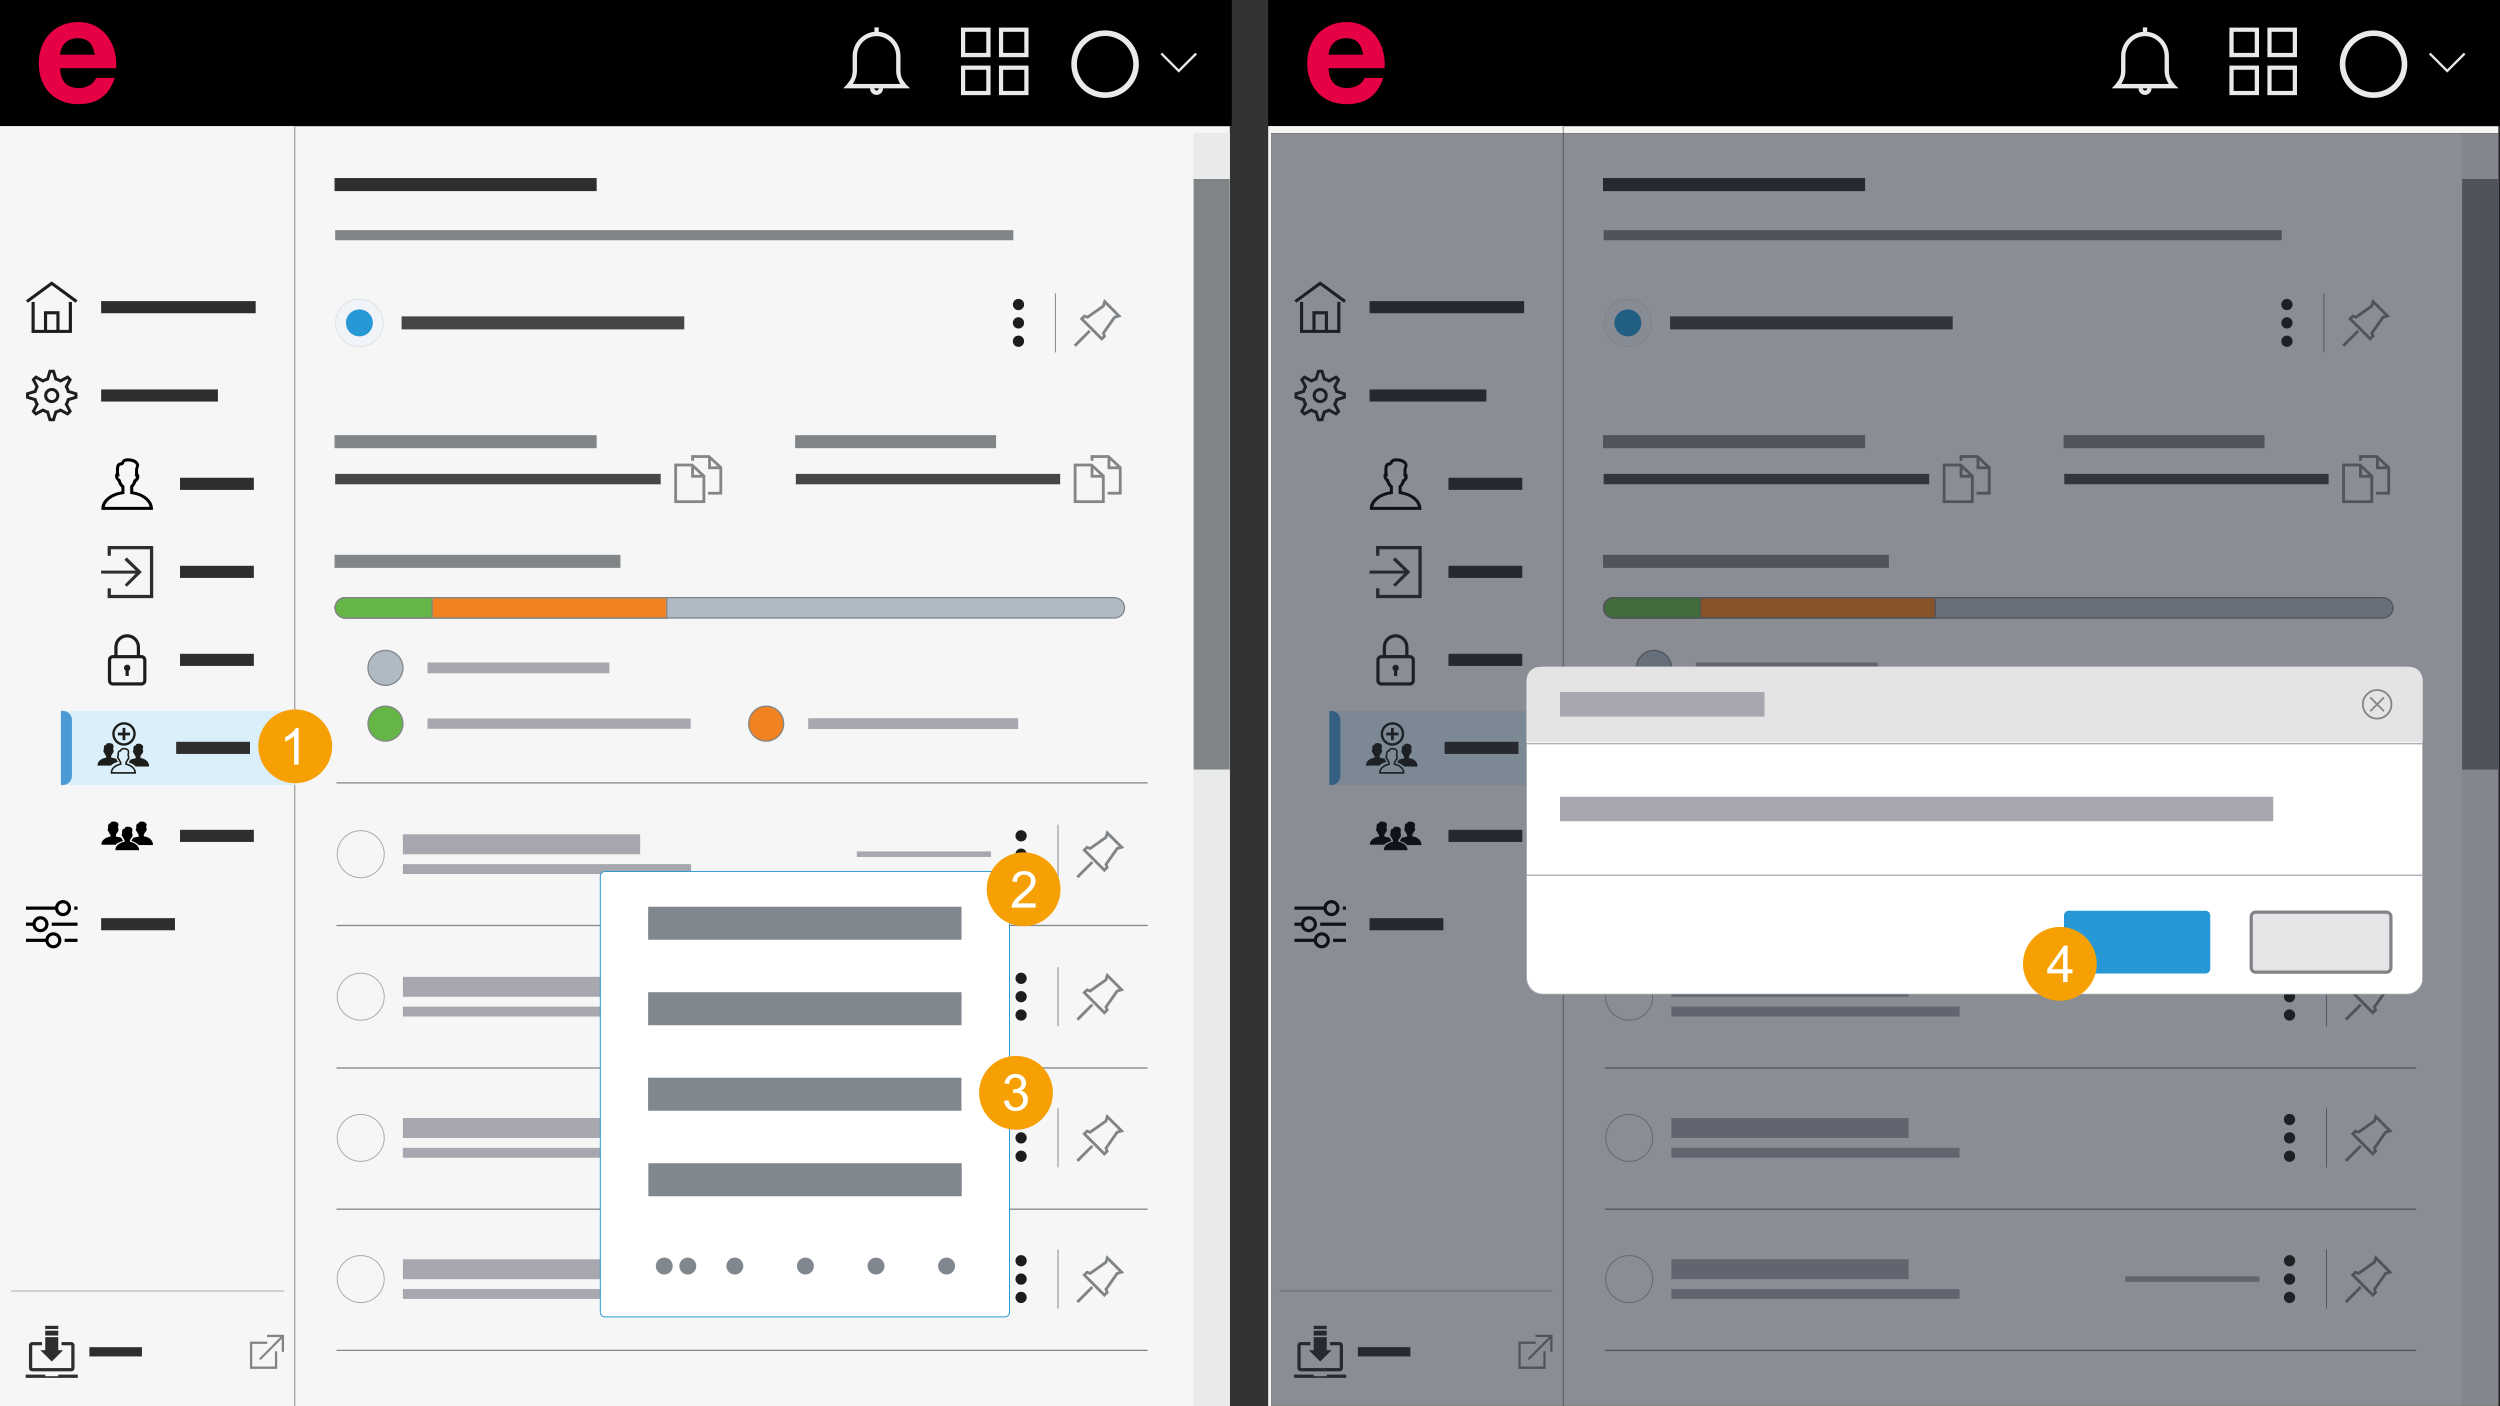
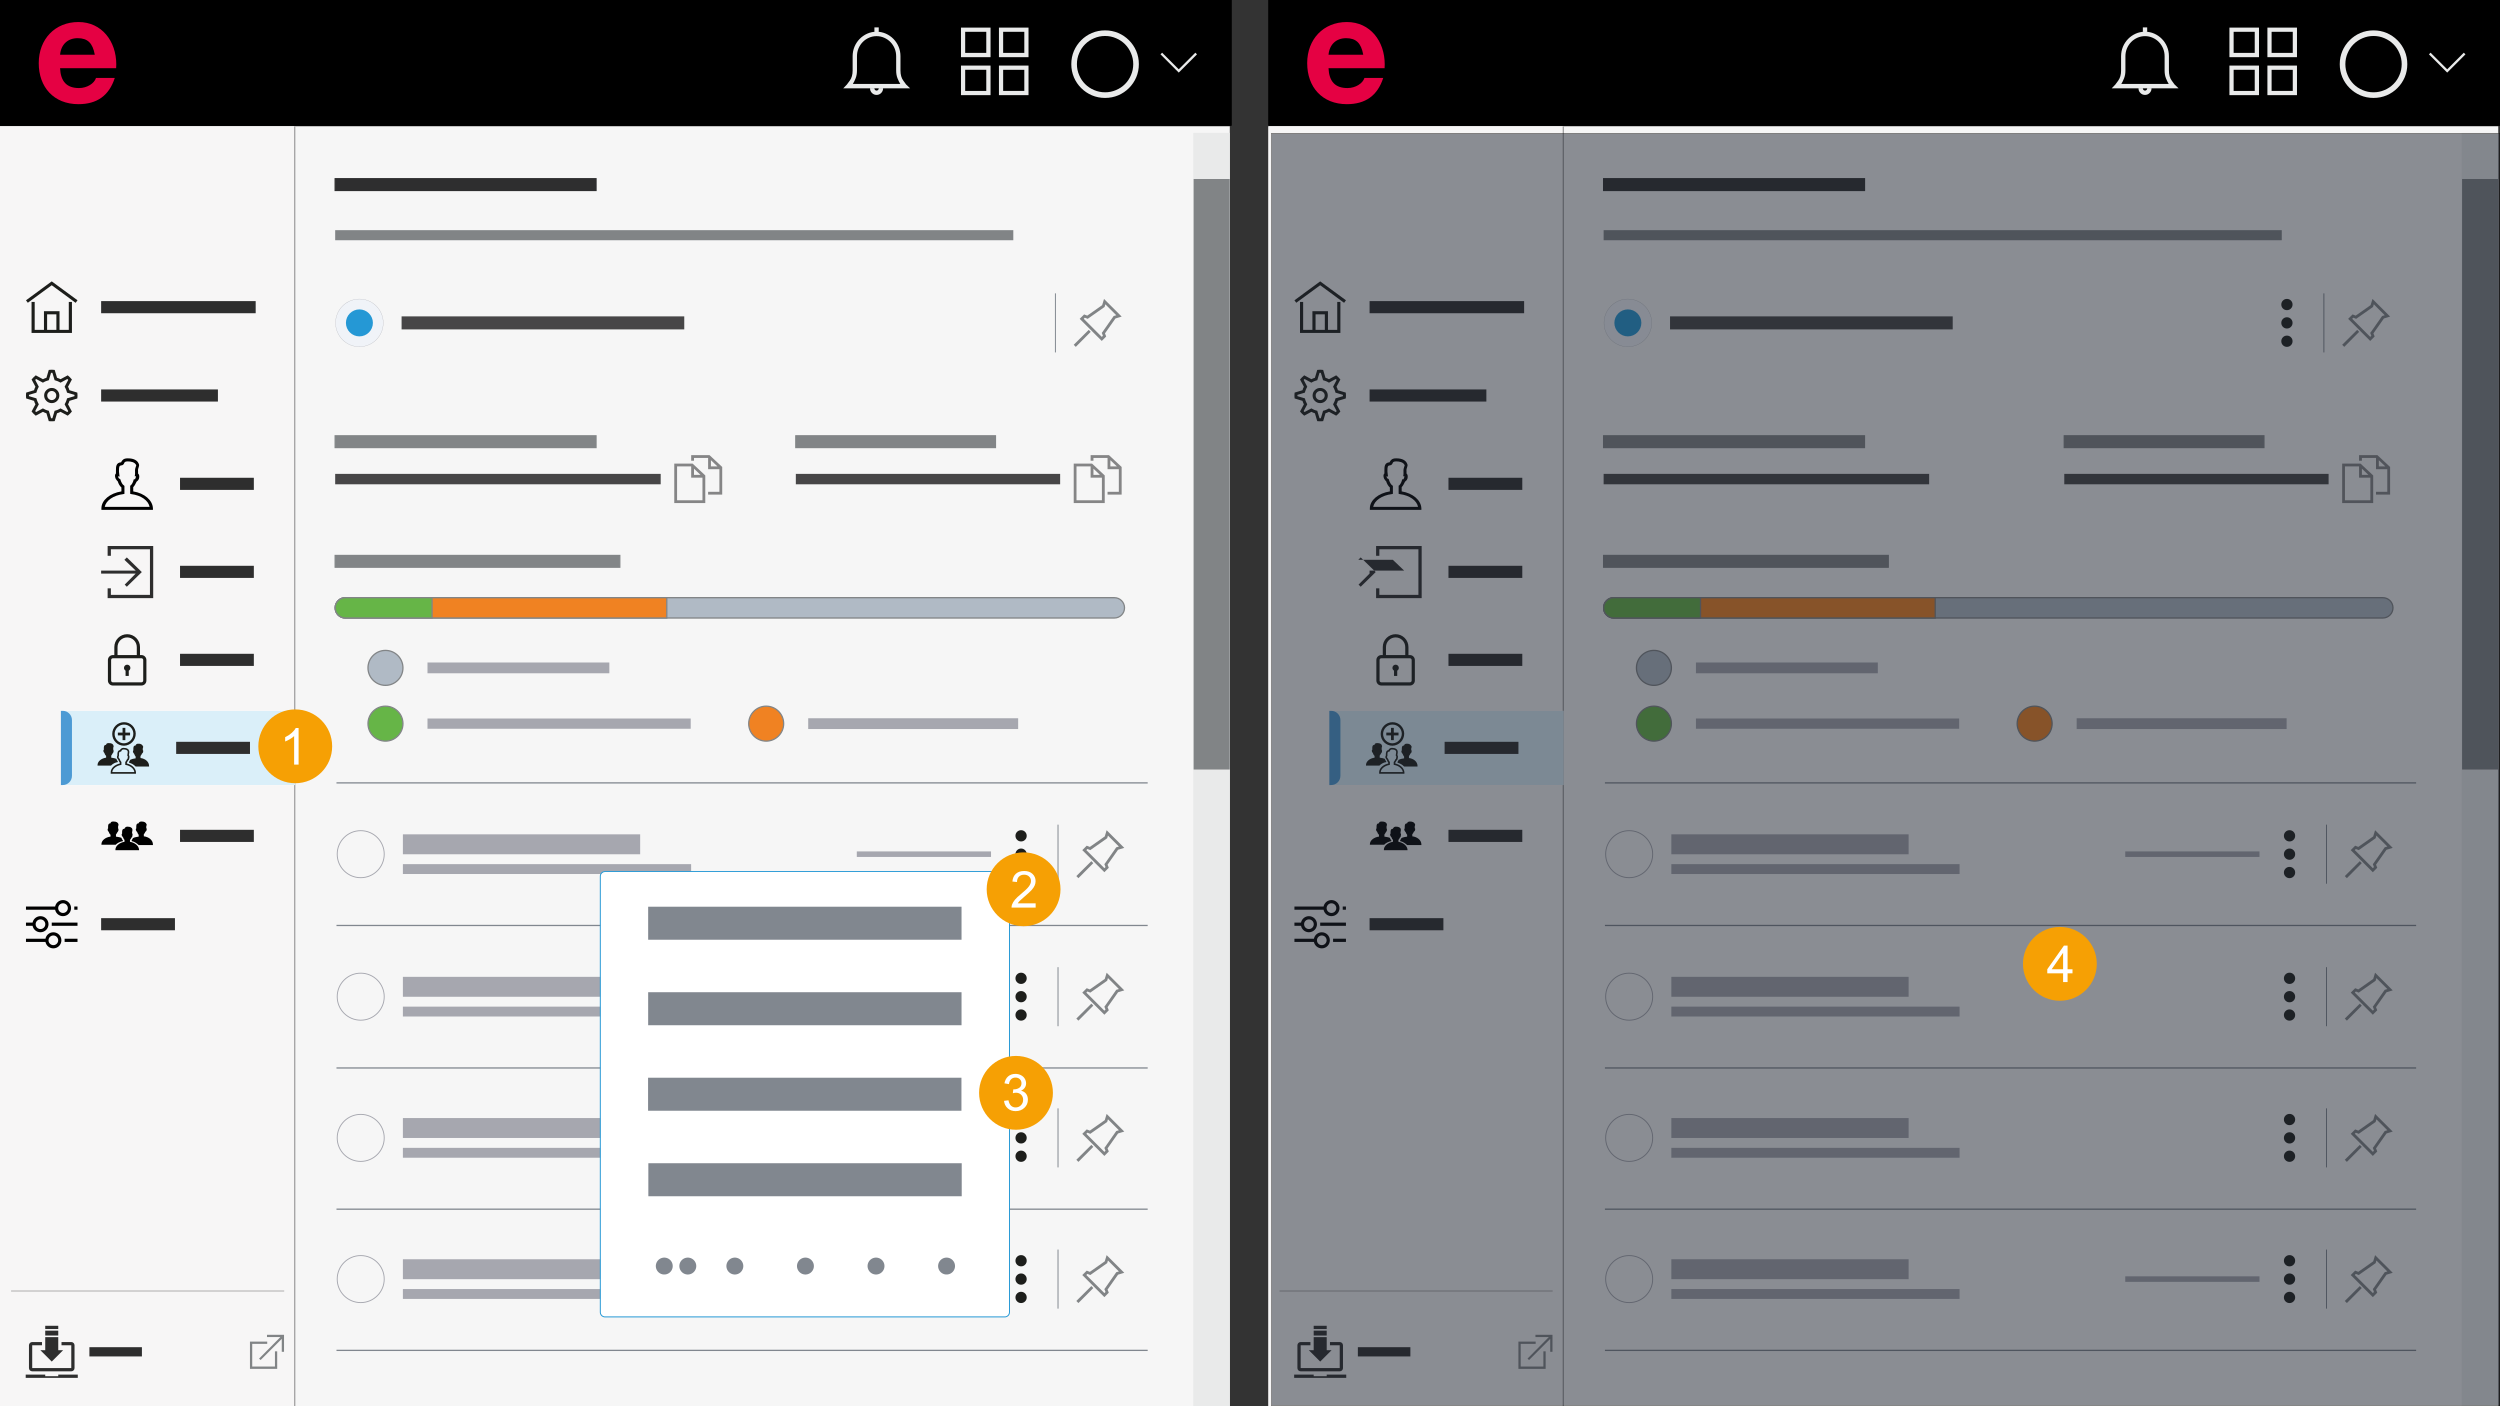
<svg xmlns="http://www.w3.org/2000/svg" viewBox="0 0 1920 1080">
  <rect x="0" y="0" width="1920" height="1080" fill="#333333" stroke="none" />
  <defs>
    <clipPath id="clippath">
      <rect x="974.17" y="96.97" width="944.5" height="983.03" style="fill: none;" />
    </clipPath>
    <clipPath id="clippath-1">
      <rect x="1232.59" y="637.4" width="37.22" height="37.22" style="fill: none;" />
    </clipPath>
    <clipPath id="clippath-2">
      <rect x="1753.85" y="637.4" width="9.03" height="37.22" style="fill: none;" />
    </clipPath>
    <clipPath id="clippath-3">
      <rect x="1232.59" y="746.84" width="37.22" height="37.22" style="fill: none;" />
    </clipPath>
    <clipPath id="clippath-4">
      <rect x="1753.85" y="746.84" width="9.03" height="37.22" style="fill: none;" />
    </clipPath>
    <clipPath id="clippath-5">
      <rect x="1232.59" y="855.29" width="37.22" height="37.22" style="fill: none;" />
    </clipPath>
    <clipPath id="clippath-6">
      <rect x="1753.85" y="855.29" width="9.03" height="37.22" style="fill: none;" />
    </clipPath>
    <clipPath id="clippath-7">
      <rect x="1232.59" y="963.73" width="37.22" height="37.22" style="fill: none;" />
    </clipPath>
    <clipPath id="clippath-8">
      <rect x="1753.85" y="963.73" width="9.03" height="37.22" style="fill: none;" />
    </clipPath>
    <clipPath id="clippath-9">
      <rect x="974.17" y="96.97" width="944.5" height="983.03" style="fill: none;" />
    </clipPath>
    <clipPath id="clippath-10">
      <rect x="1491.8" y="349.33" width="37.23" height="37.23" style="fill: none;" />
    </clipPath>
    <clipPath id="clippath-11">
      <rect x="974.17" y="96.97" width="944.5" height="983.03" style="fill: none;" />
    </clipPath>
    <clipPath id="clippath-12">
      <rect x="1798.58" y="349.33" width="37.23" height="37.23" style="fill: none;" />
    </clipPath>
    <clipPath id="clippath-13">
      <rect x="974.17" y="96.97" width="944.5" height="983.03" style="fill: none;" />
    </clipPath>
    <clipPath id="clippath-14">
      <rect x="1798.59" y="229.37" width="37.23" height="37.23" style="fill: none;" />
    </clipPath>
    <clipPath id="clippath-15">
      <rect x="1231.59" y="229.37" width="37.22" height="37.22" style="fill: none;" />
    </clipPath>
    <clipPath id="clippath-16">
      <rect x="1751.85" y="229.37" width="9.03" height="37.22" style="fill: none;" />
    </clipPath>
    <clipPath id="clippath-17">
      <rect x="974.17" y="96.97" width="944.5" height="983.03" style="fill: none;" />
    </clipPath>
    <clipPath id="clippath-18">
      <rect x="974.17" y="96.97" width="226.77" height="983.03" style="fill: none;" />
    </clipPath>
    <clipPath id="clippath-19">
      <rect x="974.17" y="96.97" width="226.77" height="983.03" style="fill: none;" />
    </clipPath>
    <clipPath id="clippath-20">
      <rect x="974.17" y="96.97" width="226.77" height="983.03" style="fill: none;" />
    </clipPath>
    <clipPath id="clippath-21">
      <rect x="993.91" y="1018.19" width="40" height="40" style="fill: none;" />
    </clipPath>
    <clipPath id="clippath-22">
      <rect x="993.91" y="352.84" width="40" height="37.5" style="fill: none;" />
    </clipPath>
    <clipPath id="clippath-23">
      <rect x="993.91" y="283.74" width="40" height="40" style="fill: none;" />
    </clipPath>
    <clipPath id="clippath-24">
      <rect x="993.91" y="691.05" width="40" height="37.5" style="fill: none;" />
    </clipPath>
    <clipPath id="clippath-25">
      <rect x="1051.84" y="351.81" width="40" height="40" style="fill: none;" />
    </clipPath>
    <clipPath id="clippath-26">
      <rect x="1051.84" y="630.82" width="40" height="22.27" style="fill: none;" />
    </clipPath>
    <clipPath id="clippath-27">
      <rect x="1051.84" y="554.42" width="40" height="40" style="fill: none;" />
    </clipPath>
    <clipPath id="clippath-28">
      <rect x="1056.84" y="486.84" width="30" height="39.86" style="fill: none;" />
    </clipPath>
    <clipPath id="clippath-29">
      <rect x="1020.94" y="545.92" width="180" height="57" style="fill: none;" />
    </clipPath>
    <clipPath id="clippath-30">
      <rect x="1020.94" y="545.92" width="180" height="57" style="fill: none;" />
    </clipPath>
    <clipPath id="clippath-31">
      <rect x="1048.88" y="554.42" width="40" height="40" style="fill: none;" />
    </clipPath>
    <clipPath id="clippath-32">
      <rect x="974.17" width="945.83" height="96.94" style="fill: none;" />
    </clipPath>
    <clipPath id="clippath-33">
      <rect x="974.17" y="0" width="945.83" height="96.94" style="fill: none;" />
    </clipPath>
    <clipPath id="clippath-34">
      <rect x="1003.6" y="16.58" width="60.2" height="63.78" style="fill: none;" />
    </clipPath>
    <clipPath id="clippath-35">
      <rect x="1796.65" y="23.04" width="52.44" height="52.44" style="fill: none;" />
    </clipPath>
    <clipPath id="clippath-36">
      <rect x="1621.49" y="20.74" width="51.94" height="52.44" style="fill: none;" />
    </clipPath>
    <clipPath id="clippath-37">
      <rect x="976.06" y="102.05" width="943.94" height="977.95" style="fill: none;" />
    </clipPath>
    <clipPath id="clippath-38">
      <rect x="976.06" y="102.05" width="943.94" height="977.95" style="fill: none;" />
    </clipPath>
    <clipPath id="clippath-39">
      <rect x="976.06" y="102.05" width="943.94" height="977.95" style="fill: none;" />
    </clipPath>
    <clipPath id="clippath-40">
      <rect x="976.06" y="102.05" width="943.94" height="977.95" style="fill: none;" />
    </clipPath>
    <clipPath id="clippath-41">
-       <rect x="1171.94" y="511.64" width="689.14" height="252.35" style="fill: none;" />
-     </clipPath>
+       </clipPath>
    <clipPath id="clippath-42">
      <rect x="1171.94" y="511.64" width="689.14" height="252.35" style="fill: none;" />
    </clipPath>
    <clipPath id="clippath-43">
      <rect x="1813.86" y="529.11" width="23.61" height="23.62" style="fill: none;" />
    </clipPath>
    <clipPath id="clippath-44">
      <rect x="1171.94" y="511.64" width="689.14" height="252.35" style="fill: none;" />
    </clipPath>
    <clipPath id="clippath-45">
      <rect x="1727.67" y="699.28" width="109.79" height="48.59" style="fill: none;" />
    </clipPath>
    <clipPath id="clippath-46">
      <rect x="1584.98" y="699.28" width="112.66" height="48.59" style="fill: none;" />
    </clipPath>
    <clipPath id="clippath-47">
      <rect x="1171.94" y="511.64" width="689.14" height="252.35" style="fill: none;" />
    </clipPath>
    <clipPath id="clippath-48">
      <rect y="96.97" width="944.5" height="983.03" style="fill: none;" />
    </clipPath>
    <clipPath id="clippath-49">
      <rect x="258.42" y="637.4" width="37.22" height="37.22" style="fill: none;" />
    </clipPath>
    <clipPath id="clippath-50">
      <rect x="779.68" y="637.4" width="9.03" height="37.22" style="fill: none;" />
    </clipPath>
    <clipPath id="clippath-51">
      <rect x="258.42" y="746.84" width="37.22" height="37.22" style="fill: none;" />
    </clipPath>
    <clipPath id="clippath-52">
      <rect x="779.68" y="746.84" width="9.03" height="37.22" style="fill: none;" />
    </clipPath>
    <clipPath id="clippath-53">
      <rect x="258.42" y="855.29" width="37.22" height="37.22" style="fill: none;" />
    </clipPath>
    <clipPath id="clippath-54">
      <rect x="779.68" y="855.29" width="9.03" height="37.22" style="fill: none;" />
    </clipPath>
    <clipPath id="clippath-55">
      <rect x="258.42" y="963.73" width="37.22" height="37.22" style="fill: none;" />
    </clipPath>
    <clipPath id="clippath-56">
      <rect x="779.68" y="963.73" width="9.03" height="37.22" style="fill: none;" />
    </clipPath>
    <clipPath id="clippath-57">
      <rect y="96.97" width="944.5" height="983.03" style="fill: none;" />
    </clipPath>
    <clipPath id="clippath-58">
      <rect x="517.63" y="349.33" width="37.23" height="37.23" style="fill: none;" />
    </clipPath>
    <clipPath id="clippath-59">
      <rect y="96.97" width="944.5" height="983.03" style="fill: none;" />
    </clipPath>
    <clipPath id="clippath-60">
      <rect x="824.41" y="349.33" width="37.23" height="37.23" style="fill: none;" />
    </clipPath>
    <clipPath id="clippath-61">
      <rect y="96.97" width="944.5" height="983.03" style="fill: none;" />
    </clipPath>
    <clipPath id="clippath-62">
      <rect x="824.42" y="229.37" width="37.23" height="37.23" style="fill: none;" />
    </clipPath>
    <clipPath id="clippath-63">
      <rect x="257.42" y="229.37" width="37.22" height="37.22" style="fill: none;" />
    </clipPath>
    <clipPath id="clippath-64">
-       <rect x="777.68" y="229.37" width="9.03" height="37.22" style="fill: none;" />
-     </clipPath>
+       </clipPath>
    <clipPath id="clippath-65">
      <rect y="96.97" width="944.5" height="983.03" style="fill: none;" />
    </clipPath>
    <clipPath id="clippath-66">
      <rect x="0" y="96.97" width="226.77" height="983.03" style="fill: none;" />
    </clipPath>
    <clipPath id="clippath-67">
      <rect x="0" y="96.97" width="226.77" height="983.03" style="fill: none;" />
    </clipPath>
    <clipPath id="clippath-68">
      <rect x="0" y="96.97" width="226.77" height="983.03" style="fill: none;" />
    </clipPath>
    <clipPath id="clippath-69">
      <rect x="19.74" y="1018.19" width="40" height="40" style="fill: none;" />
    </clipPath>
    <clipPath id="clippath-70">
      <rect x="19.74" y="352.84" width="40" height="37.5" style="fill: none;" />
    </clipPath>
    <clipPath id="clippath-71">
      <rect x="19.74" y="283.74" width="40" height="40" style="fill: none;" />
    </clipPath>
    <clipPath id="clippath-72">
      <rect x="19.74" y="691.05" width="40" height="37.5" style="fill: none;" />
    </clipPath>
    <clipPath id="clippath-73">
      <rect x="77.67" y="351.81" width="40" height="40" style="fill: none;" />
    </clipPath>
    <clipPath id="clippath-74">
      <rect x="77.67" y="630.82" width="40" height="22.27" style="fill: none;" />
    </clipPath>
    <clipPath id="clippath-75">
      <rect x="77.67" y="554.42" width="40" height="40" style="fill: none;" />
    </clipPath>
    <clipPath id="clippath-76">
      <rect x="82.67" y="486.84" width="30" height="39.86" style="fill: none;" />
    </clipPath>
    <clipPath id="clippath-77">
      <rect x="46.77" y="545.92" width="180" height="57" style="fill: none;" />
    </clipPath>
    <clipPath id="clippath-78">
      <rect x="46.77" y="545.92" width="180" height="57" style="fill: none;" />
    </clipPath>
    <clipPath id="clippath-79">
      <rect x="74.7" y="554.42" width="40" height="40" style="fill: none;" />
    </clipPath>
    <clipPath id="clippath-80">
      <rect x="0" width="945.83" height="96.94" style="fill: none;" />
    </clipPath>
    <clipPath id="clippath-81">
      <rect x="0" y="0" width="945.83" height="96.94" style="fill: none;" />
    </clipPath>
    <clipPath id="clippath-82">
      <rect x="29.43" y="16.58" width="60.2" height="63.78" style="fill: none;" />
    </clipPath>
    <clipPath id="clippath-83">
      <rect x="822.48" y="23.04" width="52.44" height="52.44" style="fill: none;" />
    </clipPath>
    <clipPath id="clippath-84">
      <rect x="647.32" y="20.74" width="51.94" height="52.44" style="fill: none;" />
    </clipPath>
    <clipPath id="clippath-85">
      <rect x="460.37" y="668.71" width="315.57" height="343.32" style="fill: none;" />
    </clipPath>
    <clipPath id="clippath-86">
      <rect x="460.37" y="668.71" width="315.57" height="343.32" style="fill: none;" />
    </clipPath>
    <clipPath id="clippath-87">
      <rect x="198.12" y="544.54" width="57.26" height="57.26" style="fill: none;" />
    </clipPath>
    <clipPath id="clippath-88">
      <rect x="198.4" y="544.82" width="56.69" height="56.69" style="fill: none;" />
    </clipPath>
    <clipPath id="clippath-89">
      <rect x="198.12" y="544.54" width="57.26" height="57.26" style="fill: none;" />
    </clipPath>
    <clipPath id="clippath-90">
      <rect x="757.49" y="654.34" width="57.26" height="57.26" style="fill: none;" />
    </clipPath>
    <clipPath id="clippath-91">
      <rect x="757.77" y="654.63" width="56.69" height="56.69" style="fill: none;" />
    </clipPath>
    <clipPath id="clippath-92">
      <rect x="757.49" y="654.34" width="57.26" height="57.26" style="fill: none;" />
    </clipPath>
    <clipPath id="clippath-93">
      <rect x="751.66" y="810.67" width="57.26" height="57.26" style="fill: none;" />
    </clipPath>
    <clipPath id="clippath-94">
      <rect x="751.95" y="810.95" width="56.69" height="56.69" style="fill: none;" />
    </clipPath>
    <clipPath id="clippath-95">
      <rect x="1553.37" y="711.6" width="57.26" height="57.26" style="fill: none;" />
    </clipPath>
    <clipPath id="clippath-96">
      <rect x="1553.65" y="711.89" width="56.69" height="56.69" style="fill: none;" />
    </clipPath>
  </defs>
  <g id="Hintergrund">
    <g>
      <g id="Cloud_Orga_1">
        <g style="clip-path: url(#clippath);">
          <rect x="974.17" y="96.97" width="944.5" height="983.03" style="fill: #f6f6f6;" />
          <rect x="1890.58" y="102.05" width="28.09" height="977.95" style="fill: #e9eaea;" />
          <rect x="1890.88" y="137.48" width="27.74" height="453.54" style="fill: #818486;" />
          <line x1="1232.59" y1="601.26" x2="1855.59" y2="601.26" style="fill: none; stroke: #81878f; stroke-miterlimit: 10; stroke-width: .99px;" />
          <line x1="1232.59" y1="710.76" x2="1855.59" y2="710.76" style="fill: none; stroke: #81878f; stroke-miterlimit: 10; stroke-width: .99px;" />
          <line x1="1232.59" y1="820.2" x2="1855.59" y2="820.2" style="fill: none; stroke: #81878f; stroke-miterlimit: 10; stroke-width: .99px;" />
          <line x1="1232.59" y1="928.65" x2="1855.59" y2="928.65" style="fill: none; stroke: #81878f; stroke-miterlimit: 10; stroke-width: .99px;" />
          <line x1="1232.59" y1="1037.09" x2="1855.59" y2="1037.09" style="fill: none; stroke: #81878f; stroke-miterlimit: 10; stroke-width: .99px;" />
          <rect x="1283.59" y="640.77" width="182.23" height="15.3" style="fill: #a6a7af;" />
          <rect x="1283.59" y="663.66" width="221.36" height="7.58" style="fill: #a6a7af;" />
          <g style="clip-path: url(#clippath-1);">
            <path d="M1251.2,638.31c9.76,0,17.7,7.94,17.7,17.7s-7.94,17.7-17.7,17.7-17.7-7.94-17.7-17.7,7.94-17.7,17.7-17.7M1251.2,637.6c-10.17,0-18.41,8.24-18.41,18.41s8.24,18.41,18.41,18.41,18.41-8.24,18.41-18.41-8.24-18.41-18.41-18.41" style="fill: #a6a7af;" />
          </g>
          <path d="M1800.8,672.83l1.6,1.6,11.45-11.53-1.52-1.52-11.53,11.45ZM1824.5,643.76l.22-.8.36-1.23,8.41,8.41-1.23.36-.8.22-8.41,12.03-.72.94.43,1.09.44,1.16-.87.8-13.85-13.85.8-.87,2.25.87,12.98-9.13ZM1823.19,640.49l-.58,1.89-11.45,8.05-2.39-.94-3.41,3.41,16.96,16.96,3.41-3.41-.94-2.39,8.05-11.45,4.78-1.45-13.56-13.56-.87,2.9Z" style="fill: #818486;" />
          <g style="clip-path: url(#clippath-2);">
            <path d="M1761.42,644.97c-.84.84-1.86,1.26-3.06,1.26s-2.22-.42-3.06-1.26c-.84-.84-1.26-1.86-1.26-3.06s.42-2.22,1.26-3.06c.84-.84,1.86-1.26,3.06-1.26s2.22.42,3.06,1.26c.84.84,1.26,1.86,1.26,3.06s-.42,2.22-1.26,3.06M1761.42,659.06c.84-.84,1.26-1.86,1.26-3.06s-.42-2.22-1.26-3.06c-.84-.84-1.86-1.26-3.06-1.26s-2.22.42-3.06,1.26c-.84.84-1.26,1.86-1.26,3.06s.42,2.22,1.26,3.06c.84.84,1.86,1.26,3.06,1.26s2.22-.42,3.06-1.26M1761.42,673.16c.84-.84,1.26-1.86,1.26-3.06s-.42-2.22-1.26-3.06c-.84-.84-1.86-1.26-3.06-1.26s-2.22.42-3.06,1.26c-.84.84-1.26,1.86-1.26,3.06s.42,2.22,1.26,3.06c.84.84,1.86,1.26,3.06,1.26s2.22-.42,3.06-1.26" style="fill: #1d1e1b;" />
          </g>
          <line x1="1786.74" y1="678.69" x2="1786.74" y2="633.33" style="fill: none; stroke: #81878f; stroke-miterlimit: 10; stroke-width: .75px;" />
          <rect x="1632.19" y="653.89" width="103.09" height="4.24" style="fill: #a6a7af;" />
          <rect x="1283.59" y="750.22" width="182.23" height="15.3" style="fill: #a6a7af;" />
          <rect x="1283.59" y="773.1" width="221.36" height="7.58" style="fill: #a6a7af;" />
          <g style="clip-path: url(#clippath-3);">
            <path d="M1251.2,747.75c9.76,0,17.7,7.94,17.7,17.7s-7.94,17.7-17.7,17.7-17.7-7.94-17.7-17.7,7.94-17.7,17.7-17.7M1251.2,747.04c-10.17,0-18.41,8.24-18.41,18.41s8.24,18.41,18.41,18.41,18.41-8.24,18.41-18.41-8.24-18.41-18.41-18.41" style="fill: #a6a7af;" />
          </g>
          <path d="M1800.8,782.27l1.6,1.59,11.45-11.53-1.52-1.52-11.53,11.45ZM1824.5,753.2l.22-.8.36-1.23,8.41,8.41-1.23.36-.8.22-8.41,12.03-.72.94.43,1.09.44,1.16-.87.8-13.85-13.85.8-.87,2.25.87,12.98-9.13ZM1823.19,749.94l-.58,1.89-11.45,8.05-2.39-.94-3.41,3.41,16.96,16.96,3.41-3.41-.94-2.39,8.05-11.45,4.78-1.45-13.56-13.56-.87,2.9Z" style="fill: #818486;" />
          <g style="clip-path: url(#clippath-4);">
            <path d="M1761.42,754.41c-.84.84-1.86,1.26-3.06,1.26s-2.22-.42-3.06-1.26c-.84-.84-1.26-1.86-1.26-3.06s.42-2.22,1.26-3.06c.84-.84,1.86-1.26,3.06-1.26s2.22.42,3.06,1.26c.84.84,1.26,1.86,1.26,3.06s-.42,2.22-1.26,3.06M1761.42,768.51c.84-.84,1.26-1.86,1.26-3.06s-.42-2.22-1.26-3.06c-.84-.84-1.86-1.26-3.06-1.26s-2.22.42-3.06,1.26c-.84.84-1.26,1.86-1.26,3.06s.42,2.22,1.26,3.06c.84.84,1.86,1.26,3.06,1.26s2.22-.42,3.06-1.26M1761.42,782.6c.84-.84,1.26-1.86,1.26-3.06s-.42-2.22-1.26-3.06c-.84-.84-1.86-1.26-3.06-1.26s-2.22.42-3.06,1.26c-.84.84-1.26,1.86-1.26,3.06s.42,2.22,1.26,3.06c.84.84,1.86,1.26,3.06,1.26s2.22-.42,3.06-1.26" style="fill: #1d1e1b;" />
          </g>
          <line x1="1786.74" y1="788.13" x2="1786.74" y2="742.78" style="fill: none; stroke: #81878f; stroke-miterlimit: 10; stroke-width: .75px;" />
          <rect x="1283.59" y="858.66" width="182.23" height="15.3" style="fill: #a6a7af;" />
          <rect x="1283.59" y="881.55" width="221.36" height="7.59" style="fill: #a6a7af;" />
          <g style="clip-path: url(#clippath-5);">
            <path d="M1251.2,856.2c9.76,0,17.7,7.94,17.7,17.7s-7.94,17.7-17.7,17.7-17.7-7.94-17.7-17.7,7.94-17.7,17.7-17.7M1251.2,855.49c-10.17,0-18.41,8.24-18.41,18.41s8.24,18.41,18.41,18.41,18.41-8.24,18.41-18.41-8.24-18.41-18.41-18.41" style="fill: #a6a7af;" />
          </g>
          <path d="M1800.8,890.72l1.6,1.6,11.45-11.53-1.52-1.52-11.53,11.45ZM1824.5,861.65l.22-.8.36-1.23,8.41,8.41-1.23.36-.8.22-8.41,12.03-.72.94.43,1.09.44,1.16-.87.8-13.85-13.85.8-.87,2.25.87,12.98-9.13ZM1823.19,858.38l-.58,1.89-11.45,8.05-2.39-.94-3.41,3.41,16.96,16.96,3.41-3.41-.94-2.39,8.05-11.45,4.78-1.45-13.56-13.56-.87,2.9Z" style="fill: #818486;" />
          <g style="clip-path: url(#clippath-6);">
            <path d="M1761.42,862.86c-.84.84-1.86,1.26-3.06,1.26s-2.22-.42-3.06-1.26c-.84-.84-1.26-1.86-1.26-3.06s.42-2.22,1.26-3.06c.84-.84,1.86-1.26,3.06-1.26s2.22.42,3.06,1.26c.84.84,1.26,1.86,1.26,3.06s-.42,2.22-1.26,3.06M1761.42,876.95c.84-.84,1.26-1.86,1.26-3.06s-.42-2.22-1.26-3.06c-.84-.84-1.86-1.26-3.06-1.26s-2.22.42-3.06,1.26c-.84.84-1.26,1.86-1.26,3.06s.42,2.22,1.26,3.06c.84.84,1.86,1.26,3.06,1.26s2.22-.42,3.06-1.26M1761.42,891.05c.84-.84,1.26-1.86,1.26-3.06s-.42-2.22-1.26-3.06c-.84-.84-1.86-1.26-3.06-1.26s-2.22.42-3.06,1.26c-.84.84-1.26,1.86-1.26,3.06s.42,2.22,1.26,3.06c.84.84,1.86,1.26,3.06,1.26s2.22-.42,3.06-1.26" style="fill: #1d1e1b;" />
          </g>
          <line x1="1786.74" y1="896.57" x2="1786.74" y2="851.22" style="fill: none; stroke: #81878f; stroke-miterlimit: 10; stroke-width: .75px;" />
          <rect x="1283.59" y="967.11" width="182.23" height="15.3" style="fill: #a6a7af;" />
          <rect x="1283.59" y="989.99" width="221.36" height="7.58" style="fill: #a6a7af;" />
          <g style="clip-path: url(#clippath-7);">
            <path d="M1251.2,964.64c9.76,0,17.7,7.94,17.7,17.7s-7.94,17.7-17.7,17.7-17.7-7.94-17.7-17.7,7.94-17.7,17.7-17.7M1251.2,963.93c-10.17,0-18.41,8.24-18.41,18.41s8.24,18.41,18.41,18.41,18.41-8.24,18.41-18.41-8.24-18.41-18.41-18.41" style="fill: #a6a7af;" />
          </g>
          <path d="M1800.8,999.16l1.6,1.59,11.45-11.53-1.52-1.52-11.53,11.45ZM1824.5,970.09l.22-.8.36-1.23,8.41,8.41-1.23.36-.8.22-8.41,12.03-.72.94.43,1.09.44,1.16-.87.8-13.85-13.85.8-.87,2.25.87,12.98-9.13ZM1823.19,966.83l-.58,1.89-11.45,8.05-2.39-.94-3.41,3.41,16.96,16.96,3.41-3.41-.94-2.39,8.05-11.45,4.78-1.45-13.56-13.56-.87,2.9Z" style="fill: #818486;" />
          <g style="clip-path: url(#clippath-8);">
            <path d="M1761.42,971.3c-.84.84-1.86,1.26-3.06,1.26s-2.22-.42-3.06-1.26c-.84-.84-1.26-1.86-1.26-3.06s.42-2.22,1.26-3.06c.84-.84,1.86-1.26,3.06-1.26s2.22.42,3.06,1.26c.84.84,1.26,1.86,1.26,3.06s-.42,2.22-1.26,3.06M1761.42,985.4c.84-.84,1.26-1.86,1.26-3.06s-.42-2.22-1.26-3.06c-.84-.84-1.86-1.26-3.06-1.26s-2.22.42-3.06,1.26c-.84.84-1.26,1.86-1.26,3.06s.42,2.22,1.26,3.06c.84.84,1.86,1.26,3.06,1.26s2.22-.42,3.06-1.26M1761.42,999.49c.84-.84,1.26-1.86,1.26-3.06s-.42-2.22-1.26-3.06c-.84-.84-1.86-1.26-3.06-1.26s-2.22.42-3.06,1.26c-.84.84-1.26,1.86-1.26,3.06s.42,2.22,1.26,3.06c.84.84,1.86,1.26,3.06,1.26s2.22-.42,3.06-1.26" style="fill: #1d1e1b;" />
          </g>
          <line x1="1786.74" y1="1005.02" x2="1786.74" y2="959.66" style="fill: none; stroke: #81878f; stroke-miterlimit: 10; stroke-width: .75px;" />
          <rect x="1632.19" y="980.22" width="103.09" height="4.25" style="fill: #a6a7af;" />
          <g style="clip-path: url(#clippath-9);">
            <path d="M1239.37,474.62c-4.3,0-7.78-3.49-7.78-7.8s3.48-7.8,7.78-7.8h590.65c4.29,0,7.78,3.49,7.78,7.8s-3.48,7.8-7.78,7.8h-590.65Z" style="fill: #b0bac5;" />
            <path d="M1239.37,474.62c-4.3,0-7.78-3.49-7.78-7.8s3.48-7.8,7.78-7.8h590.65c4.29,0,7.78,3.49,7.78,7.8s-3.48,7.8-7.78,7.8h-590.65Z" style="fill: none; stroke: #828587; stroke-miterlimit: 10;" />
            <path d="M1486.26,459.02h-246.87c-4.31,0-7.8,3.49-7.8,7.8s3.49,7.8,7.8,7.8h246.87v-15.6Z" style="fill: #f08222;" />
            <path d="M1486.26,459.02h-246.87c-4.31,0-7.8,3.49-7.8,7.8s3.49,7.8,7.8,7.8h246.87v-15.6Z" style="fill: none; stroke: #828587; stroke-miterlimit: 10;" />
            <path d="M1306,459.02h-66.61c-4.31,0-7.8,3.49-7.8,7.8s3.49,7.8,7.8,7.8h66.61v-15.6Z" style="fill: #66b547;" />
            <path d="M1306,459.02h-66.61c-4.31,0-7.8,3.49-7.8,7.8s3.49,7.8,7.8,7.8h66.61v-15.6Z" style="fill: none; stroke: #828587; stroke-miterlimit: 10;" />
            <rect x="1302.49" y="508.79" width="139.67" height="8.28" style="fill: #a6a7af;" />
            <path d="M1283.63,512.93c0,7.41-6.01,13.42-13.42,13.42s-13.42-6.01-13.42-13.42,6.01-13.42,13.42-13.42,13.42,6.01,13.42,13.42" style="fill: #b0bac5;" />
            <path d="M1283.63,512.93c0,7.41-6.01,13.42-13.42,13.42s-13.42-6.01-13.42-13.42,6.01-13.42,13.42-13.42,13.42,6.01,13.42,13.42Z" style="fill: none; stroke: #828587; stroke-miterlimit: 10;" />
            <rect x="1594.88" y="551.62" width="161.24" height="8.28" style="fill: #a6a7af;" />
            <path d="M1576.02,555.76c0,7.41-6.01,13.42-13.42,13.42s-13.42-6.01-13.42-13.42,6.01-13.42,13.42-13.42,13.42,6.01,13.42,13.42" style="fill: #f08222;" />
            <path d="M1576.02,555.76c0,7.41-6.01,13.42-13.42,13.42s-13.42-6.01-13.42-13.42,6.01-13.42,13.42-13.42,13.42,6.01,13.42,13.42Z" style="fill: none; stroke: #828587; stroke-miterlimit: 10;" />
            <rect x="1302.49" y="551.82" width="202.15" height="7.87" style="fill: #a6a7af;" />
            <path d="M1283.63,555.76c0,7.41-6.01,13.42-13.42,13.42s-13.42-6.01-13.42-13.42,6.01-13.42,13.42-13.42,13.42,6.01,13.42,13.42" style="fill: #66b547;" />
            <path d="M1283.63,555.76c0,7.41-6.01,13.42-13.42,13.42s-13.42-6.01-13.42-13.42,6.01-13.42,13.42-13.42,13.42,6.01,13.42,13.42Z" style="fill: none; stroke: #828587; stroke-miterlimit: 10;" />
            <rect x="1231.59" y="426.6" width="218.57" height="9" style="fill: #828587;" />
            <rect x="1231.59" y="426.6" width="218.57" height="9" style="fill: none; stroke: #828587; stroke-miterlimit: 10;" />
            <rect x="1231.6" y="137.27" width="200.31" height="9" style="fill: #2e2e2f;" />
            <rect x="1231.6" y="137.27" width="200.31" height="9" style="fill: none; stroke: #2e2e2f; stroke-miterlimit: 10;" />
            <rect x="1231.59" y="176.76" width="520.8" height="7.74" style="fill: #818486;" />
            <rect x="1231.59" y="334.72" width="200.31" height="9" style="fill: #828587;" />
            <rect x="1231.59" y="334.72" width="200.31" height="9" style="fill: none; stroke: #828587; stroke-miterlimit: 10;" />
            <rect x="1231.59" y="363.94" width="249.99" height="8" style="fill: #474647;" />
          </g>
          <g style="clip-path: url(#clippath-10);">
-             <path d="M1507.17,359.93l4.98,4.77h-4.98v-4.77ZM1494.17,358.19h10.83v8.67h8.66v17.33h-19.5v-25.99ZM1492,356.03v30.33h23.83v-21.23l-9.75-9.1h-14.08ZM1520.16,353.43l4.98,4.76h-4.98v-4.76ZM1505,349.53v4.33h2.17v-2.17h10.83v8.67h8.67v17.33h-8.67v2.17h10.83v-21.23l-9.75-9.1h-14.08Z" style="fill: #858586;" />
-           </g>
+             </g>
          <g style="clip-path: url(#clippath-11);">
            <rect x="1585.37" y="334.71" width="153.3" height="9" style="fill: #828587;" />
            <rect x="1585.37" y="334.71" width="153.3" height="9" style="fill: none; stroke: #828587; stroke-miterlimit: 10;" />
            <rect x="1585.37" y="363.94" width="202.99" height="8" style="fill: #474647;" />
          </g>
          <g style="clip-path: url(#clippath-12);">
            <path d="M1813.94,359.93l4.98,4.77h-4.98v-4.77ZM1800.94,358.19h10.83v8.67h8.66v17.33h-19.5v-25.99ZM1798.78,356.03v30.33h23.83v-21.23l-9.75-9.1h-14.08ZM1826.94,353.43l4.98,4.76h-4.98v-4.76ZM1811.77,349.53v4.33h2.17v-2.17h10.83v8.67h8.67v17.33h-8.67v2.17h10.83v-21.23l-9.75-9.1h-14.08Z" style="fill: #858586;" />
          </g>
          <g style="clip-path: url(#clippath-13);">
            <rect x="1282.59" y="242.98" width="217.09" height="10" style="fill: #474647;" />
          </g>
          <g style="clip-path: url(#clippath-14);">
            <path d="M1798.8,264.8l1.59,1.59,11.45-11.53-1.52-1.52-11.53,11.45ZM1822.5,235.73l.22-.8.36-1.23,8.41,8.41-1.23.36-.8.22-8.41,12.03-.73.94.43,1.09.44,1.16-.87.8-13.84-13.85.8-.87,2.25.87,12.98-9.13ZM1821.19,232.47l-.58,1.89-11.45,8.05-2.39-.94-3.41,3.41,16.96,16.96,3.41-3.41-.94-2.39,8.05-11.45,4.78-1.45-13.56-13.56-.87,2.9Z" style="fill: #818486;" />
          </g>
          <g style="clip-path: url(#clippath-15);">
            <path d="M1250.2,266.3c-10.1,0-18.32-8.22-18.32-18.32s8.22-18.32,18.32-18.32,18.32,8.22,18.32,18.32-8.22,18.32-18.32,18.32" style="fill: #f0f3f8;" />
            <path d="M1250.2,229.75c10.05,0,18.23,8.18,18.23,18.23s-8.18,18.23-18.23,18.23-18.23-8.18-18.23-18.23,8.18-18.23,18.23-18.23M1250.2,229.57c-10.17,0-18.41,8.24-18.41,18.41s8.24,18.41,18.41,18.41,18.41-8.24,18.41-18.41-8.24-18.41-18.41-18.41" style="fill: #a6a7af;" />
            <path d="M1250.2,237.62c5.71,0,10.36,4.65,10.36,10.36s-4.65,10.36-10.36,10.36-10.36-4.65-10.36-10.36,4.65-10.36,10.36-10.36" style="fill: #2598d5;" />
          </g>
          <g style="clip-path: url(#clippath-16);">
            <path d="M1759.42,236.94c-.84.84-1.86,1.26-3.06,1.26s-2.22-.42-3.06-1.26c-.84-.84-1.26-1.86-1.26-3.06s.42-2.22,1.26-3.06c.84-.84,1.86-1.26,3.06-1.26s2.22.42,3.06,1.26c.84.84,1.26,1.86,1.26,3.06s-.42,2.22-1.26,3.06M1759.42,251.04c.84-.84,1.26-1.86,1.26-3.06s-.42-2.22-1.26-3.06c-.84-.84-1.86-1.26-3.06-1.26s-2.22.42-3.06,1.26c-.84.84-1.26,1.86-1.26,3.06s.42,2.22,1.26,3.06c.84.84,1.86,1.26,3.06,1.26s2.22-.42,3.06-1.26M1759.42,265.13c.84-.84,1.26-1.86,1.26-3.06s-.42-2.22-1.26-3.06c-.84-.84-1.86-1.26-3.06-1.26s-2.22.42-3.06,1.26c-.84.84-1.26,1.86-1.26,3.06s.42,2.22,1.26,3.06c.84.84,1.86,1.26,3.06,1.26s2.22-.42,3.06-1.26" style="fill: #1d1e1b;" />
          </g>
          <g style="clip-path: url(#clippath-17);">
            <line x1="1784.74" y1="270.66" x2="1784.74" y2="225.3" style="fill: none; stroke: #81878f; stroke-miterlimit: 10; stroke-width: .75px;" />
          </g>
        </g>
      </g>
      <g id="Cloud_Navigationsleiste_Settings_organisation_short">
        <g style="clip-path: url(#clippath-18);">
          <g style="clip-path: url(#clippath-19);">
            <rect x="974.17" y="96.97" width="226.77" height="983.03" style="fill: #f7f6f6;" />
            <line x1="982.68" y1="991.49" x2="1192.44" y2="991.49" style="fill: none; stroke: #858586; stroke-miterlimit: 10; stroke-width: .5px;" />
            <g style="clip-path: url(#clippath-20);">
              <line x1="1200.94" y1="96.99" x2="1200.94" y2="1079.99" style="fill: none; stroke: #858586; stroke-linejoin: round; stroke-width: 1.5px;" />
            </g>
            <path d="M1166.14,1030.35v20.92h20.92v-13.43h-1.74v11.68h-17.44v-17.44h11.51v-1.74h-13.25ZM1179.22,1025.12v1.74h10.29l-16.39,16.57,1.22,1.05,16.22-16.22v9.94h1.74v-13.08h-13.08Z" style="fill: #818486;" />
            <rect x="1008.91" y="1018.2" width="10" height="2.5" style="fill: #2e2e2e;" />
            <rect x="1008.91" y="1021.94" width="10" height="3.75" style="fill: #2e2e2e;" />
            <polygon points="1018.91 1026.94 1008.91 1026.94 1008.91 1036.94 1005.16 1036.94 1013.91 1045.69 1022.66 1036.94 1018.91 1036.94 1018.91 1026.94" style="fill: #2e2e2e;" />
            <g style="clip-path: url(#clippath-21);">
              <path d="M1006.41,1030.69h-7.5c-1.38,0-2.5,1.12-2.5,2.5v17.5c0,1.38,1.12,2.5,2.5,2.5h30c1.38,0,2.5-1.12,2.5-2.5v-17.5c0-1.38-1.12-2.5-2.5-2.5h-7.5v2.5h7.5v17.5h-30v-17.5h7.5v-2.5Z" style="fill: #2e2e2e;" />
              <polygon points="1008.91 1055.69 993.91 1055.69 993.91 1058.19 1033.91 1058.19 1033.91 1055.69 1018.91 1055.69 1018.91 1056.94 1008.91 1056.94 1008.91 1055.69" style="fill: #2e2e2e;" />
            </g>
            <rect x="1042.84" y="1034.64" width="40.33" height="7.1" style="fill: #2e2e2e;" />
            <rect x="1051.84" y="366.93" width="56.69" height="9.31" style="fill: #2e2e2e;" />
            <rect x="1051.84" y="299.09" width="89.69" height="9.31" style="fill: #2e2e2e;" />
            <rect x="1051.84" y="231.25" width="118.69" height="9.31" style="fill: #2e2e2e;" />
-             <rect x="1031.22" y="357.99" width="2.47" height="2.47" />
            <g style="clip-path: url(#clippath-22);">
              <path d="M1022.56,365.41c-2.99,0-5.49-2.12-6.06-4.95h-22.38v-2.47h22.38c.57-2.82,3.07-4.95,6.06-4.95,3.41,0,6.18,2.77,6.18,6.18s-2.77,6.18-6.18,6.18M1018.85,359.22c0,2.05,1.66,3.71,3.71,3.71s3.71-1.66,3.71-3.71-1.66-3.71-3.71-3.71-3.71,1.66-3.71,3.71" style="fill-rule: evenodd;" />
-               <path d="M1005.25,377.77c-2.99,0-5.49-2.12-6.06-4.95h-5.07v-2.47h5.07c.57-2.82,3.07-4.95,6.06-4.95,3.41,0,6.18,2.77,6.18,6.18s-2.77,6.18-6.18,6.18M1001.54,371.59c0,2.05,1.66,3.71,3.71,3.71s3.71-1.66,3.71-3.71-1.66-3.71-3.71-3.71-3.71,1.66-3.71,3.71" style="fill-rule: evenodd;" />
              <path d="M1009.09,385.19c.57,2.82,3.07,4.95,6.06,4.95,3.41,0,6.18-2.77,6.18-6.18s-2.77-6.18-6.18-6.18c-2.99,0-5.49,2.12-6.06,4.95h-14.96v2.47h14.96ZM1015.14,387.66c-2.05,0-3.71-1.66-3.71-3.71s1.66-3.71,3.71-3.71,3.71,1.66,3.71,3.71-1.66,3.71-3.71,3.71" style="fill-rule: evenodd;" />
              <rect x="1023.8" y="382.72" width="9.89" height="2.47" />
              <rect x="1013.91" y="370.35" width="19.78" height="2.47" />
            </g>
            <g style="clip-path: url(#clippath-23);">
              <path d="M1033.54,306.03l-6.03,1.82c-.13.46-.28.92-.46,1.37-.18.45-.39.88-.62,1.29l2.98,5.53c-.46.59-.97,1.16-1.51,1.7-.54.54-1.11,1.04-1.7,1.51l-5.53-2.97c-.44.23-.88.44-1.31.62-.44.18-.9.35-1.39.5l-1.78,6.03c-.39.03-.77.05-1.14.08-.37.03-.75.04-1.14.04s-.77-.01-1.14-.04c-.37-.03-.75-.05-1.14-.08l-1.78-6.03c-.49-.15-.95-.32-1.39-.5-.44-.18-.88-.39-1.31-.62l-5.52,2.97c-.59-.46-1.16-.97-1.7-1.51-.54-.54-1.04-1.11-1.51-1.7l2.98-5.53c-.23-.41-.44-.84-.62-1.29-.18-.45-.33-.91-.46-1.37l-6.03-1.82c-.05-.36-.09-.73-.12-1.12-.03-.39-.04-.77-.04-1.16s.01-.77.04-1.14c.03-.37.06-.74.12-1.1l6.03-1.82c.13-.46.28-.92.46-1.37.18-.45.39-.88.62-1.29l-2.98-5.57c.46-.59.97-1.15,1.51-1.68.54-.53,1.11-1.04,1.7-1.53l5.52,2.98c.44-.21.88-.41,1.31-.6.44-.19.9-.35,1.39-.48l1.78-6.03c.39-.05.77-.09,1.14-.12.37-.02.75-.04,1.14-.04s.77.01,1.14.04c.37.03.75.07,1.14.12l1.78,6.03c.49.13.95.29,1.39.48.44.19.88.39,1.31.6l5.53-2.98c.59.49,1.16,1,1.7,1.53.54.53,1.04,1.09,1.51,1.68l-2.98,5.57c.23.41.44.84.62,1.29.18.45.33.91.46,1.37l6.03,1.82c.05.36.09.73.12,1.1.03.37.04.75.04,1.14s-.01.77-.04,1.14-.06.75-.12,1.14M1025.65,305.95l5.72-1.7v-1l-4.52-1.35-1.2-.35-.35-1.2c-.13-.39-.27-.76-.42-1.14-.15-.37-.32-.74-.5-1.1l-.58-1.08.58-1.12,2.2-4.14c-.1-.1-.21-.21-.33-.33-.12-.12-.24-.24-.37-.37l-5.22,2.82-1.12-.62c-.36-.18-.73-.35-1.1-.5-.37-.15-.75-.28-1.14-.39l-1.2-.39-.35-1.2-1.35-4.48h-1.01l-1.35,4.48-.35,1.2-1.2.39c-.41.1-.8.23-1.16.39-.36.16-.72.32-1.08.5l-1.12.62-5.22-2.82c-.13.13-.25.25-.37.37-.12.12-.23.23-.33.33l2.78,5.26-.58,1.08c-.18.36-.35.73-.5,1.1-.15.37-.3.75-.42,1.14l-.35,1.2-5.72,1.7v1l5.72,1.7.35,1.2c.13.41.27.81.42,1.18.16.37.32.73.5,1.06l.58,1.12-2.78,5.22c.1.13.21.25.33.37.12.12.24.23.37.33l5.22-2.78,1.12.58c.36.2.73.38,1.1.54.37.15.75.28,1.14.39l1.2.35.35,1.24,1.35,4.48h1.01l1.35-4.48.35-1.24,1.2-.35c.39-.13.77-.26,1.14-.4.37-.14.74-.32,1.1-.52l1.12-.58,5.22,2.82c.13-.13.25-.25.37-.37.12-.12.23-.24.33-.37l-2.2-4.1-.58-1.12.58-1.12c.18-.33.35-.69.5-1.06.15-.37.3-.75.42-1.14l.35-1.24ZM1018.02,299.65c1.15,1.13,1.72,2.5,1.72,4.1s-.57,3-1.72,4.14c-1.15,1.13-2.52,1.7-4.11,1.7s-2.97-.57-4.12-1.7c-1.15-1.13-1.72-2.51-1.72-4.14s.57-2.96,1.72-4.1c1.15-1.13,2.52-1.7,4.12-1.7s2.97.57,4.11,1.7M1013.91,307.26c.95,0,1.77-.34,2.45-1.02.68-.68,1.02-1.51,1.02-2.49s-.34-1.77-1.02-2.45c-.68-.68-1.5-1.02-2.45-1.02s-1.77.34-2.45,1.02c-.68.68-1.02,1.5-1.02,2.45s.34,1.81,1.02,2.49c.68.68,1.5,1.02,2.45,1.02" style="fill: #1d1e1b;" />
            </g>
            <path d="M1010.35,241.42h7.12v11.91h-7.12v-11.91ZM1027,231.89v21.44h-7.12v-14.32h-11.95v14.32h-7.12v-21.44h-2.41v23.82h31.02v-23.82h-2.41ZM994.12,230.62l1.42,1.9,18.36-13.45,18.36,13.49,1.43-1.94-19.78-14.52-19.78,14.52Z" style="fill: #1d1e1b;" />
            <rect x="977.17" y="343" width="219.09" height="202" style="fill: #f7f6f6;" />
            <rect x="1051.84" y="705.14" width="56.69" height="9.31" style="fill: #2e2e2e;" />
            <rect x="1031.22" y="696.2" width="2.47" height="2.47" />
            <g style="clip-path: url(#clippath-24);">
              <path d="M1022.56,703.62c-2.99,0-5.49-2.12-6.06-4.95h-22.38v-2.47h22.38c.57-2.82,3.07-4.95,6.06-4.95,3.41,0,6.18,2.77,6.18,6.18s-2.77,6.18-6.18,6.18M1018.85,697.44c0,2.05,1.66,3.71,3.71,3.71s3.71-1.66,3.71-3.71-1.66-3.71-3.71-3.71-3.71,1.66-3.71,3.71" style="fill-rule: evenodd;" />
              <path d="M1005.25,715.98c-2.99,0-5.49-2.12-6.06-4.95h-5.07v-2.47h5.07c.57-2.82,3.07-4.95,6.06-4.95,3.41,0,6.18,2.77,6.18,6.18s-2.77,6.18-6.18,6.18M1001.54,709.8c0,2.05,1.66,3.71,3.71,3.71s3.71-1.66,3.71-3.71-1.66-3.71-3.71-3.71-3.71,1.66-3.71,3.71" style="fill-rule: evenodd;" />
              <path d="M1009.09,723.4c.57,2.82,3.07,4.95,6.06,4.95,3.41,0,6.18-2.77,6.18-6.18s-2.77-6.18-6.18-6.18c-2.99,0-5.49,2.12-6.06,4.95h-14.96v2.47h14.96ZM1015.14,725.87c-2.05,0-3.71-1.66-3.71-3.71s1.66-3.71,3.71-3.71,3.71,1.66,3.71,3.71-1.66,3.71-3.71,3.71" style="fill-rule: evenodd;" />
              <rect x="1023.8" y="720.93" width="9.89" height="2.47" />
              <rect x="1013.91" y="708.56" width="19.78" height="2.47" />
            </g>
            <rect x="1112.43" y="366.93" width="56.69" height="9.31" style="fill: #2e2e2e;" />
            <g style="clip-path: url(#clippath-25);">
              <path d="M1091.62,390.43c-.23-6.28-6.52-11.64-15.13-13.03v-3.26c1.16-1.16,1.86-2.79,2.56-4.19.7-.47,1.4-1.16,1.86-2.33.47-1.63.23-3.26-.7-3.96v-1.63c-.23-1.63.23-2.33.47-3.26.23-.7.46-1.4.23-2.09-.93-3.03-3.96-4.66-8.38-4.66h-.47c-3.02,0-3.96,1.4-4.65,2.56,0,.23-.23.23-.23.47-3.96.23-3.96,3.49-3.96,6.28v2.33c-.93.7-.93,2.33-.23,3.96.46.93,1.16,1.63,1.63,2.1.47,1.63,1.4,3.49,2.79,4.65v3.03c-8.85,1.4-15.36,6.75-15.36,13.03v1.16h39.57v-1.16ZM1054.61,389.27c.93-4.89,6.75-8.84,14.2-9.78l.93-.23v-6.05l-.47-.46c-.93-.47-1.86-2.1-2.56-4.19l-.23-.7-.7-.23c-.23,0-.47-.46-.7-.93-.23-.47-.23-.7-.23-.93l1.16.23-.23-1.63c0-.7-.23-1.63-.23-2.09v-.93c0-3.03.23-3.72,1.86-3.96,1.16,0,1.86-.93,2.1-1.63s.7-1.4,2.56-1.4h.47c1.86,0,5.35.47,6.28,3.03,0,0-.23.47-.23.7-.23.93-.93,2.09-.7,4.42v1.63l-.23,1.63h.93c0,.23,0,.7-.23,1.16-.23.7-.47.93-.47,1.16h-.93l-.23.7c-.47,1.86-1.4,3.26-2.1,3.96l-.47.23v6.28l.93.23c7.45.93,13.03,4.89,13.97,9.78h-34.45Z" />
            </g>
            <rect x="1112.43" y="637.3" width="56.69" height="9.31" style="fill: #2e2e2e;" />
            <g style="clip-path: url(#clippath-26);">
              <path d="M1080.97,652.51v.46h-18.15v-.46c0-2.78,3.02-5.33,6.98-6.03v-1.39c-.47-.46-.93-1.39-1.16-2.09-.23-.23-.47-.46-.7-.93-.46-.7-.46-1.39,0-1.86v-.93c0-1.16,0-2.78,1.86-2.78v-.23c.47-.69.93-1.39,2.09-1.39h.23c2.09,0,3.49.7,3.72,2.09v.93c0,.46-.23.7-.23,1.39v.7c.47.23.47,1.16.23,1.86,0,.7-.23,1.16-.7,1.39-.23.46-.7,1.39-1.16,1.86v1.39c3.96.7,6.75,3.24,6.98,6.03" />
              <path d="M1084.64,642.3v-1.62c.46-.46.93-1.16,1.16-1.86.23-.23.7-.46.93-1.16.23-.7.23-1.39-.23-1.62v-.7c0-.7,0-1.16.23-1.39,0-.23.23-.7,0-.93-.46-1.39-1.86-2.09-3.72-2.09h-.23c-1.39,0-1.86.7-2.09,1.16v.23c-1.86,0-1.86,1.62-1.86,2.78v1.16c-.47.23-.47,1.16,0,1.85.23.46.47.7.7.93.23.7.7,1.62,1.16,2.09v1.39c-1.4.23-3.26.46-4.42,1.16-.23.46-.7,1.39-.93,1.62v.7c1.86.23,4.19,1.86,5.35,3.01h10.94v-.46c0-3.25-3.03-5.8-6.98-6.26" />
              <path d="M1068.58,646.01v-.46c-.47-.46-.93-1.39-1.16-2.09-.93-.46-2.79-.7-4.19-.93v-1.62c.47-.46.7-1.16,1.16-1.86.23-.23.47-.46.7-1.16s0-1.39-.23-1.85v-.7c0-.7,0-1.16.23-1.39,0-.23.23-.7,0-.93-.23-1.39-1.63-2.09-3.72-2.09h-.23c-1.4,0-1.86.46-2.09,1.16v.23c-1.86,0-1.86,1.62-1.86,2.78v1.16c-.46.23-.46.93-.23,1.62.23.46.46.7.7.93.23.93.7,1.62,1.4,2.32v1.39c-3.96.46-6.98,3.01-6.98,5.8v.46h10.94c.93-1.16,3.49-2.55,5.59-2.78" />
            </g>
            <rect x="1112.43" y="569.71" width="56.69" height="9.31" style="fill: #2e2e2e;" />
            <g style="clip-path: url(#clippath-27);">
              <path d="M1072.37,572.73c2.42-.07,4.71-1.07,6.4-2.81,1.69-1.73,2.63-4.06,2.62-6.48-.03-2.36-1-4.62-2.69-6.27-1.69-1.65-3.97-2.56-6.33-2.53-2.4,0-4.7.95-6.4,2.65-1.7,1.7-2.65,4-2.65,6.4s.95,4.7,2.65,6.39c1.69,1.7,4,2.65,6.4,2.65M1072.37,556.49c1.87-.03,3.68.69,5.02,1.99,1.34,1.3,2.12,3.09,2.15,4.96,0,1.93-.74,3.79-2.08,5.17-1.34,1.39-3.17,2.2-5.1,2.26-1.91,0-3.74-.76-5.08-2.11-1.35-1.35-2.11-3.18-2.11-5.08s.76-3.74,2.11-5.09c1.35-1.35,3.18-2.11,5.08-2.11M1071.26,568.4h2.14v-3.62h3.62v-2.14h-3.62v-3.64h-2.14v3.64h-3.62v2.14h3.62v3.62ZM1074.56,585.7v.67c3.89.9,6.74,3.59,6.99,6.68v1.16s-19.4,0-19.4,0v-1.1c0-3.04,2.91-5.81,6.99-6.72v-.67c-.47-.62-.84-1.31-1.08-2.05-.3-.29-.54-.64-.72-1.01-.26-.35-.41-.77-.42-1.2-.01-.43.11-.86.36-1.22v-.72c0-1.05,0-3.15,1.97-3.46.23-.5.6-.92,1.06-1.22.46-.3.99-.47,1.54-.48h.24c2.48,0,4.06.98,4.33,2.68v1.06c0,.25-.04.5-.12.74-.07.22-.11.45-.11.69v.41c.22.34.35.73.39,1.13s-.01.81-.16,1.18c.02.34-.05.69-.2,1-.15.31-.38.58-.66.78-.28.6-.61,1.17-1.01,1.7M1069.87,587.52c-3.61.66-6.36,2.97-6.48,5.41h16.91c-.32-2.53-2.94-4.77-6.47-5.42l-.51-.1v-2.23l.19-.19c.42-.52.76-1.09,1.02-1.7l.1-.2.21-.13h0c.1-.05.35-.17.35-.85l.03-.21c.15-.37.16-.78.05-1.15l-.34-.17.03-1.08c0-.36.05-.71.16-1.05.04-.12.07-.25.07-.38v-.95c-.22-1.3-2.04-1.51-3.1-1.51h-.24c-.73,0-1.04.34-1.47.98,0,.18-.06.36-.15.52-.14.09-.31.14-.47.16-1.06,0-1.25.58-1.25,2.23v1.21l-.18.19c-.34.35-.1.84.07,1.1.15.31.35.59.6.83l.1.1.08.18c.21.69.55,1.33,1.01,1.89l.19.19v2.23l-.51.09ZM1085.04,582.15v-1.57c.49-.51.86-1.12,1.09-1.79.05-.05.11-.1.18-.15h0c.33-.24.57-.58.7-.97.22-.67.22-1.35-.22-1.57v-.67c0-.67,0-1.12.22-1.34,0-.09.02-.17.04-.25.05-.22.11-.48-.04-.64-.28-.67-.78-1.24-1.41-1.6-.63-.36-1.37-.51-2.1-.42h-.22c-.4-.05-.82.04-1.17.24-.36.2-.64.51-.8.89v.23c-1.76,0-1.76,1.57-1.76,2.69v1.12c-.44.23-.44,1.12,0,1.79.16.32.37.62.63.86l.03.03c.23.74.6,1.42,1.1,2.02v1.35c-.17.03-.35.06-.53.09-1.27.12-2.5.48-3.64,1.04l-.08.17c-.22.49-.48.96-.79,1.4v.67c1.93.47,3.67,1.48,5.04,2.92h10.31v-.44c0-3.17-2.85-5.63-6.58-6.09M1067.61,584.83v.46c-2,.29-3.85,1.23-5.25,2.69h-10.31v-.46c0-2.69,2.85-5.15,6.58-5.62v-1.34c-.64-.6-1.1-1.38-1.32-2.24-.27-.26-.5-.56-.66-.9-.22-.67-.22-1.34.22-1.57v-1.11c0-1.12,0-2.69,1.76-2.69v-.23c.21-.68.65-1.12,1.97-1.12h.21c1.97,0,3.28.67,3.5,2.02.15.16.09.42.04.64h0c-.02.08-.04.17-.04.26-.22.22-.22.67-.22,1.34v.67c.3.55.38,1.19.22,1.79-.11.43-.33.82-.65,1.12-.17.26-.3.52-.43.76-.17.37-.4.72-.67,1.03v1.57c.21.04.43.07.65.11h.04c1.11.13,2.21.39,3.26.79.22.74.6,1.43,1.1,2.02" style="fill: #1d1e1b; fill-rule: evenodd;" />
            </g>
            <rect x="1112.43" y="502.12" width="56.69" height="9.31" style="fill: #2e2e2e;" />
            <g style="clip-path: url(#clippath-28);">
              <path d="M1082.8,503.08h-1.11v-6.16c0-2.61-1.04-5.12-2.89-6.97-1.85-1.85-4.35-2.89-6.97-2.89-2.61,0-5.12,1.04-6.97,2.89-1.85,1.85-2.89,4.35-2.89,6.97v6.16h-1.11c-.5,0-1,.1-1.46.29-.46.19-.89.47-1.24.83-.35.35-.64.78-.83,1.24-.19.46-.29.96-.29,1.46v15.77c0,1.01.4,1.98,1.12,2.7.72.72,1.69,1.12,2.7,1.12h21.93c1.01,0,1.98-.4,2.7-1.12.72-.72,1.12-1.69,1.12-2.7v-15.77c0-.5-.1-1-.29-1.46-.19-.46-.47-.88-.83-1.24-.35-.36-.77-.64-1.24-.83-.46-.19-.96-.29-1.46-.29M1064.44,496.92c0-1.96.78-3.84,2.17-5.22,1.39-1.39,3.26-2.16,5.22-2.17,1.96,0,3.84.78,5.23,2.17,1.39,1.39,2.17,3.27,2.17,5.22v6.16h-14.79v-6.16ZM1084.16,522.67c0,.36-.14.7-.4.96-.25.25-.6.4-.96.4h-21.93c-.36,0-.7-.14-.96-.4-.25-.25-.4-.6-.4-.96v-15.77c0-.36.14-.7.4-.96.25-.26.6-.4.96-.4h21.93c.36,0,.7.14.96.4.25.25.4.6.4.96v15.77Z" style="fill: #1d1e1b;" />
              <path d="M1071.84,510.47c-.65,0-1.28.26-1.74.72-.46.46-.72,1.09-.72,1.74,0,.43.12.85.33,1.23.22.37.53.68.9.9v4.04h2.46v-4.04c.37-.22.68-.52.9-.9.22-.37.33-.8.33-1.23,0-.65-.26-1.28-.72-1.74-.46-.46-1.09-.72-1.74-.72" style="fill: #1d1e1b;" />
            </g>
            <rect x="1112.43" y="434.53" width="56.69" height="9.31" style="fill: #2e2e2e;" />
-             <path d="M1069.69,429.93l8.69,8.27h-26.55v2.3h26.55l-8.46,8.49,1.65,1.61,11.51-11.25-11.51-11.25-1.88,1.84ZM1056.84,419.35v7.5h2.5v-5h30v35h-30v-5h-2.5v7.5h35v-40h-35Z" style="fill: #2e2e2e;" />
+             <path d="M1069.69,429.93l8.69,8.27h-26.55v2.3l-8.46,8.49,1.65,1.61,11.51-11.25-11.51-11.25-1.88,1.84ZM1056.84,419.35v7.5h2.5v-5h30v35h-30v-5h-2.5v7.5h35v-40h-35Z" style="fill: #2e2e2e;" />
            <rect x="1020.94" y="545.92" width="180" height="57" style="fill: #fff;" />
            <g style="clip-path: url(#clippath-29);">
              <g style="opacity: .2;">
                <g style="clip-path: url(#clippath-30);">
                  <rect x="1020.94" y="545.92" width="180" height="57" style="fill: #45ade3;" />
                </g>
              </g>
              <path d="M1020.94,602.92h1.41c3.92,0,7.09-3.17,7.09-7.09v-42.82c0-3.92-3.17-7.09-7.09-7.09h-1.41v57Z" style="fill: #4c9ad4;" />
            </g>
            <rect x="1109.47" y="569.71" width="56.69" height="9.31" style="fill: #2e2e2e;" />
            <g style="clip-path: url(#clippath-31);">
              <path d="M1069.41,572.73c2.42-.07,4.71-1.07,6.4-2.81,1.69-1.73,2.63-4.06,2.62-6.48-.03-2.36-1-4.62-2.69-6.27-1.69-1.65-3.97-2.56-6.33-2.53-2.4,0-4.7.95-6.4,2.65-1.7,1.7-2.65,4-2.65,6.4s.95,4.7,2.65,6.39c1.69,1.7,4,2.65,6.4,2.65M1069.41,556.49c1.87-.03,3.68.69,5.02,1.99,1.34,1.3,2.12,3.09,2.15,4.96,0,1.93-.74,3.79-2.08,5.17-1.34,1.39-3.17,2.2-5.1,2.26-1.91,0-3.74-.76-5.08-2.11-1.35-1.35-2.11-3.18-2.11-5.08s.76-3.74,2.11-5.09c1.35-1.35,3.18-2.11,5.08-2.11M1068.3,568.4h2.14v-3.62h3.62v-2.14h-3.62v-3.64h-2.14v3.64h-3.62v2.14h3.62v3.62ZM1071.6,585.7v.67c3.89.9,6.74,3.59,6.99,6.68v1.16s-19.4,0-19.4,0v-1.1c0-3.04,2.91-5.81,6.99-6.72v-.67c-.47-.62-.84-1.31-1.08-2.05-.3-.29-.54-.64-.72-1.01-.26-.35-.41-.77-.42-1.2-.01-.43.11-.86.36-1.22v-.72c0-1.05,0-3.15,1.97-3.46.23-.5.6-.92,1.06-1.22.46-.3.99-.47,1.54-.48h.24c2.48,0,4.06.98,4.33,2.68v1.06c0,.25-.04.5-.12.74-.07.22-.11.45-.11.69v.41c.22.34.35.73.39,1.13s-.01.81-.16,1.18c.02.34-.05.69-.2,1-.15.31-.38.58-.66.78-.28.6-.61,1.17-1.01,1.7M1066.91,587.52c-3.61.66-6.36,2.97-6.48,5.41h16.91c-.32-2.53-2.94-4.77-6.47-5.42l-.51-.1v-2.23l.19-.19c.42-.52.76-1.09,1.02-1.7l.1-.2.21-.13h0c.1-.05.35-.17.35-.85l.03-.21c.15-.37.16-.78.05-1.15l-.34-.17.03-1.08c0-.36.05-.71.16-1.05.04-.12.07-.25.07-.38v-.95c-.22-1.3-2.04-1.51-3.1-1.51h-.24c-.73,0-1.04.34-1.47.98,0,.18-.06.36-.15.52-.14.09-.31.14-.47.16-1.06,0-1.25.58-1.25,2.23v1.21l-.18.19c-.34.35-.1.84.07,1.1.15.31.35.59.6.83l.1.1.08.18c.21.69.55,1.33,1.01,1.89l.19.19v2.23l-.51.09ZM1082.08,582.15v-1.57c.49-.51.86-1.12,1.09-1.79.05-.05.11-.1.18-.15h0c.33-.24.57-.58.7-.97.22-.67.22-1.35-.22-1.57v-.67c0-.67,0-1.12.22-1.34,0-.09.02-.17.04-.25.05-.22.11-.48-.04-.64-.28-.67-.78-1.24-1.41-1.6-.63-.36-1.37-.51-2.1-.42h-.22c-.4-.05-.82.04-1.17.24-.36.2-.64.51-.8.89v.23c-1.76,0-1.76,1.57-1.76,2.69v1.12c-.44.23-.44,1.12,0,1.79.16.32.37.62.63.86l.03.03c.23.74.6,1.42,1.1,2.02v1.35c-.17.03-.35.06-.53.09-1.27.12-2.5.48-3.64,1.04l-.08.17c-.22.49-.48.96-.79,1.4v.67c1.93.47,3.67,1.48,5.04,2.92h10.31v-.44c0-3.17-2.85-5.63-6.58-6.09M1064.65,584.83v.46c-2,.29-3.85,1.23-5.25,2.69h-10.31v-.46c0-2.69,2.85-5.15,6.58-5.62v-1.34c-.64-.6-1.1-1.38-1.32-2.24-.27-.26-.5-.56-.66-.9-.22-.67-.22-1.34.22-1.57v-1.11c0-1.12,0-2.69,1.76-2.69v-.23c.21-.68.65-1.12,1.97-1.12h.21c1.97,0,3.28.67,3.5,2.02.15.16.09.42.04.64h0c-.02.08-.04.17-.04.26-.22.22-.22.67-.22,1.34v.67c.3.55.38,1.19.22,1.79-.11.43-.33.82-.65,1.12-.17.26-.3.52-.43.76-.17.37-.4.72-.67,1.03v1.57c.21.04.43.07.65.11h.04c1.11.13,2.21.39,3.26.79.22.74.6,1.43,1.1,2.02" style="fill: #1d1e1b; fill-rule: evenodd;" />
            </g>
          </g>
        </g>
      </g>
      <g id="Header_comparisonview_short">
        <g style="clip-path: url(#clippath-32);">
          <rect x="974.17" y="0" width="945.83" height="96.22" />
          <g style="clip-path: url(#clippath-33);">
            <rect x="974.17" y="0" width="945.83" height="96.22" style="fill: none; stroke: #000; stroke-miterlimit: 10;" />
          </g>
          <g style="clip-path: url(#clippath-34);">
            <path d="M1063.47,49.45c0,.92-.11,2.91-.11,2.91h-43.06c.46,10.31,5.2,15.27,14.55,15.27,6.23,0,11.77-3.59,13.04-7.76h14.43c-4.38,13.55-13.62,20.14-27.93,20.14-18.92,0-30.47-13.09-30.47-31.49s12.46-31.6,30.47-31.6,29.08,14.82,29.08,32.53M1046.97,42.05c-1.62-9.03-5.54-12.73-13.16-12.73s-12.81,4.87-13.5,12.73h26.66Z" style="fill: #e50143;" />
          </g>
          <polygon points="1879.45 53.24 1866.67 40.46 1865.43 41.74 1879.45 55.76 1893.47 41.74 1892.19 40.46 1879.45 53.24" style="fill: #e9eaea;" />
          <g style="clip-path: url(#clippath-35);">
            <path d="M1833,25.34c3.11,1.34,5.86,3.2,8.23,5.57,2.37,2.37,4.23,5.11,5.57,8.23,1.34,3.16,2.01,6.54,2.01,10.13s-.67,6.97-2.01,10.13c-1.34,3.11-3.2,5.85-5.57,8.23-2.37,2.37-5.11,4.23-8.23,5.57-3.16,1.34-6.54,2.01-10.13,2.01s-6.97-.67-10.13-2.01c-3.11-1.34-5.85-3.2-8.23-5.57-2.37-2.37-4.23-5.11-5.57-8.23-1.34-3.16-2.01-6.54-2.01-10.13s.67-6.97,2.01-10.13c1.34-3.11,3.2-5.86,5.57-8.23,2.37-2.37,5.11-4.23,8.23-5.57,3.16-1.34,6.54-2.01,10.13-2.01s6.97.67,10.13,2.01M1822.87,70.89c2.97,0,5.77-.57,8.4-1.72,2.64-1.1,4.93-2.63,6.9-4.6,1.96-1.96,3.5-4.26,4.6-6.9,1.15-2.63,1.73-5.44,1.73-8.41s-.58-5.77-1.73-8.41c-1.1-2.63-2.63-4.93-4.6-6.9-1.97-1.96-4.26-3.5-6.9-4.6-2.63-1.15-5.43-1.72-8.4-1.72s-5.77.57-8.41,1.72c-2.64,1.1-4.93,2.63-6.9,4.6-1.97,1.96-3.5,4.26-4.6,6.9-1.15,2.63-1.72,5.44-1.72,8.41s.58,5.77,1.72,8.41c1.1,2.63,2.63,4.93,4.6,6.9,1.96,1.96,4.26,3.5,6.9,4.6,2.63,1.15,5.43,1.72,8.41,1.72" style="fill: #e9eaea;" />
          </g>
          <path d="M1715.43,53.59h16.2v16.25h-16.2v-16.25ZM1712.2,73.07h22.71v-22.71h-22.71v22.71ZM1744.59,53.62h16.25v16.2h-16.25v-16.2ZM1741.37,73.07h22.71v-22.71h-22.71v22.71ZM1715.43,24.43h16.2v16.19h-16.2v-16.19ZM1712.2,43.91h22.71v-22.71h-22.71v22.71ZM1744.59,24.43h16.25v16.19h-16.25v-16.19ZM1741.37,43.91h22.71v-22.71h-22.71v22.71Z" style="fill: #e9eaea;" />
          <g style="clip-path: url(#clippath-36);">
            <path d="M1670.15,64.96l3,2.89h-51.38l2.78-2.89s.79-1.01,2.25-3.03c1.46-2.02,2.19-4.6,2.19-7.75v-11c0-2.59.48-5.03,1.44-7.33.96-2.26,2.28-4.24,3.94-5.94,1.67-1.7,3.61-3.06,5.83-4.06,2.26-1,4.65-1.5,7.16-1.5s4.91.5,7.17,1.5c2.22,1,4.16,2.35,5.83,4.06,1.67,1.7,2.98,3.68,3.94,5.94.96,2.3,1.44,4.74,1.44,7.33v11c0,3.22.73,5.81,2.19,7.78,1.46,1.96,2.19,2.96,2.19,3M1629.16,64.46h36.43c-.74-1.15-1.45-2.59-2.14-4.33-.69-1.74-1.03-3.72-1.03-5.94v-11c0-2.11-.39-4.11-1.17-6-.81-1.89-1.9-3.53-3.25-4.91-1.35-1.39-2.95-2.49-4.8-3.3-1.82-.81-3.76-1.22-5.83-1.22s-4.02.41-5.83,1.22c-1.85.81-3.45,1.92-4.8,3.3-1.35,1.39-2.44,3.03-3.25,4.91-.78,1.89-1.17,3.89-1.17,6v11c0,2.19-.34,4.16-1.03,5.92-.68,1.76-1.4,3.21-2.14,4.36M1649.04,67.9c0,.44-.17.83-.5,1.17-.33.33-.72.5-1.17.5s-.83-.17-1.17-.5c-.33-.33-.5-.72-.5-1.17h-3.33c0,1.37.49,2.55,1.47,3.53.98.98,2.16,1.47,3.53,1.47s2.54-.49,3.53-1.47c.98-.98,1.47-2.16,1.47-3.53h-3.33ZM1649.04,21.03h-3.33v3.33h3.33v-3.33Z" style="fill: #e9eaea;" />
          </g>
        </g>
      </g>
    </g>
    <g id="Backdrop">
      <g style="clip-path: url(#clippath-37);">
        <g style="clip-path: url(#clippath-38);">
          <g style="clip-path: url(#clippath-39);">
            <g style="opacity: .5;">
              <g style="clip-path: url(#clippath-40);">
                <rect x="976.31" y="102.5" width="943.45" height="977.05" style="fill: #1d2430;" />
                <rect x="976.31" y="102.5" width="943.45" height="977.05" style="fill: none; stroke: #000; stroke-miterlimit: 10; stroke-width: .67px;" />
              </g>
            </g>
          </g>
        </g>
      </g>
    </g>
    <g id="Dialogue_delete">
      <g style="clip-path: url(#clippath-41);">
        <rect x="1250.95" y="583.91" width="217.36" height="21.68" style="fill: #818486;" />
        <rect x="1250.95" y="686.74" width="491.36" height="21.86" style="fill: #818486;" />
        <line x1="1215.44" y1="646.21" x2="1855.44" y2="646.21" style="fill: none; stroke: #818486; stroke-miterlimit: 10; stroke-width: .99px;" />
        <line x1="1215.44" y1="749.13" x2="1855.44" y2="749.13" style="fill: none; stroke: #818486; stroke-miterlimit: 10; stroke-width: .99px;" />
        <g style="clip-path: url(#clippath-42);">
          <path d="M1848.55,763.45h-664.07c-6.6,0-12-5.4-12-12v-227.28c0-6.6,5.4-12,12-12h664.07c6.6,0,12,5.4,12,12v227.28c0,6.6-5.4,12-12,12" style="fill: #fff;" />
          <rect x="1172.48" y="512.17" width="688.07" height="251.28" rx="12" ry="12" style="fill: none; stroke: #a6a7af; stroke-linecap: round; stroke-linejoin: bevel; stroke-width: .5px;" />
          <path d="M1860.55,569.96v-47.95c0-5.41-4.47-9.84-9.94-9.84h-668.2c-5.47,0-9.94,4.43-9.94,9.84v47.95h688.07Z" style="fill: #e4e4e5;" />
        </g>
        <g style="clip-path: url(#clippath-43);">
          <path d="M1837.34,540.92c0,3.23-1.14,5.98-3.42,8.26-2.28,2.28-5.03,3.42-8.26,3.42s-5.98-1.14-8.26-3.42c-2.28-2.28-3.42-5.04-3.42-8.26s1.14-5.98,3.42-8.26c2.28-2.28,5.03-3.42,8.26-3.42s5.98,1.14,8.26,3.42c2.28,2.28,3.42,5.04,3.42,8.26M1835.97,540.92c0-2.8-1.02-5.22-3.06-7.26-2.04-2.04-4.45-3.06-7.25-3.06s-5.22,1.02-7.25,3.06c-2.04,2.04-3.06,4.46-3.06,7.26s1.02,5.22,3.06,7.26c2.04,2.04,4.45,3.06,7.25,3.06s5.21-1.02,7.25-3.06c2.04-2.04,3.06-4.46,3.06-7.26M1831.41,536.13l-4.79,4.79,4.79,4.79-.96.96-4.79-4.79-4.79,4.79-.96-.96,4.79-4.79-4.79-4.79.96-.96,4.79,4.79,4.79-4.79.96.96Z" style="fill: #818486;" />
        </g>
        <g style="clip-path: url(#clippath-44);">
          <line x1="1172.48" y1="571.16" x2="1860.55" y2="571.16" style="fill: none; stroke: #a6a7af; stroke-linecap: round; stroke-linejoin: bevel; stroke-width: .99px;" />
          <line x1="1172.48" y1="672.19" x2="1860.55" y2="672.19" style="fill: none; stroke: #a6a7af; stroke-linecap: round; stroke-linejoin: bevel; stroke-width: .99px;" />
          <rect x="1198.09" y="531.53" width="157.03" height="18.8" style="fill: #a6a7af;" />
        </g>
        <g style="clip-path: url(#clippath-45);">
          <path d="M1832.71,746.62h-100.28c-1.94,0-3.51-1.57-3.51-3.51v-39.08c0-1.94,1.57-3.51,3.51-3.51h100.28c1.94,0,3.51,1.57,3.51,3.51v39.08c0,1.94-1.57,3.51-3.51,3.51" style="fill: #e5e5e7;" />
          <path d="M1732.43,700.53h100.28c1.94,0,3.51,1.57,3.51,3.51v39.08c0,1.94-1.57,3.51-3.51,3.51h-100.28c-1.94,0-3.51-1.57-3.51-3.51v-39.08c0-1.94,1.57-3.51,3.51-3.51Z" style="fill: none; stroke: #818486; stroke-miterlimit: 10; stroke-width: 2.49px;" />
        </g>
        <g style="clip-path: url(#clippath-46);">
          <path d="M1693.81,747.7h-104.99c-2.03,0-3.67-1.65-3.67-3.68v-40.91c0-2.03,1.64-3.68,3.67-3.68h104.99c2.03,0,3.67,1.65,3.67,3.68v40.91c0,2.03-1.64,3.68-3.67,3.68" style="fill: #2598d5;" />
        </g>
        <g style="clip-path: url(#clippath-47);">
          <rect x="1198.09" y="611.89" width="547.77" height="18.8" style="fill: #a6a7af;" />
        </g>
      </g>
    </g>
  </g>
  <g id="Layer_3" data-name="Layer 3">
    <g>
      <g id="Cloud_Orga_1-2" data-name="Cloud_Orga_1">
        <g style="clip-path: url(#clippath-48);">
          <rect y="96.97" width="944.5" height="983.03" style="fill: #f6f6f6;" />
          <rect x="916.4" y="102.05" width="28.09" height="977.95" style="fill: #e9eaea;" />
          <rect x="916.71" y="137.48" width="27.74" height="453.54" style="fill: #818486;" />
          <line x1="258.42" y1="601.26" x2="881.42" y2="601.26" style="fill: none; stroke: #81878f; stroke-miterlimit: 10; stroke-width: .99px;" />
          <line x1="258.42" y1="710.76" x2="881.42" y2="710.76" style="fill: none; stroke: #81878f; stroke-miterlimit: 10; stroke-width: .99px;" />
          <line x1="258.42" y1="820.2" x2="881.42" y2="820.2" style="fill: none; stroke: #81878f; stroke-miterlimit: 10; stroke-width: .99px;" />
          <line x1="258.42" y1="928.65" x2="881.42" y2="928.65" style="fill: none; stroke: #81878f; stroke-miterlimit: 10; stroke-width: .99px;" />
          <line x1="258.42" y1="1037.09" x2="881.42" y2="1037.09" style="fill: none; stroke: #81878f; stroke-miterlimit: 10; stroke-width: .99px;" />
          <rect x="309.42" y="640.77" width="182.23" height="15.3" style="fill: #a6a7af;" />
          <rect x="309.42" y="663.66" width="221.36" height="7.58" style="fill: #a6a7af;" />
          <g style="clip-path: url(#clippath-49);">
            <path d="M277.03,638.31c9.76,0,17.7,7.94,17.7,17.7s-7.94,17.7-17.7,17.7-17.7-7.94-17.7-17.7,7.94-17.7,17.7-17.7M277.03,637.6c-10.17,0-18.41,8.24-18.41,18.41s8.24,18.41,18.41,18.41,18.41-8.24,18.41-18.41-8.24-18.41-18.41-18.41" style="fill: #a6a7af;" />
          </g>
          <path d="M826.62,672.83l1.6,1.6,11.45-11.53-1.52-1.52-11.53,11.45ZM850.33,643.76l.22-.8.36-1.23,8.41,8.41-1.23.36-.8.22-8.41,12.03-.72.94.43,1.09.44,1.16-.87.8-13.85-13.85.8-.87,2.25.87,12.98-9.13ZM849.02,640.49l-.58,1.89-11.45,8.05-2.39-.94-3.41,3.41,16.96,16.96,3.41-3.41-.94-2.39,8.05-11.45,4.78-1.45-13.56-13.56-.87,2.9Z" style="fill: #818486;" />
          <g style="clip-path: url(#clippath-50);">
            <path d="M787.25,644.97c-.84.84-1.86,1.26-3.06,1.26s-2.22-.42-3.06-1.26c-.84-.84-1.26-1.86-1.26-3.06s.42-2.22,1.26-3.06c.84-.84,1.86-1.26,3.06-1.26s2.22.42,3.06,1.26c.84.84,1.26,1.86,1.26,3.06s-.42,2.22-1.26,3.06M787.25,659.06c.84-.84,1.26-1.86,1.26-3.06s-.42-2.22-1.26-3.06c-.84-.84-1.86-1.26-3.06-1.26s-2.22.42-3.06,1.26c-.84.84-1.26,1.86-1.26,3.06s.42,2.22,1.26,3.06c.84.84,1.86,1.26,3.06,1.26s2.22-.42,3.06-1.26M787.25,673.16c.84-.84,1.26-1.86,1.26-3.06s-.42-2.22-1.26-3.06c-.84-.84-1.86-1.26-3.06-1.26s-2.22.42-3.06,1.26c-.84.84-1.26,1.86-1.26,3.06s.42,2.22,1.26,3.06c.84.84,1.86,1.26,3.06,1.26s2.22-.42,3.06-1.26" style="fill: #1d1e1b;" />
          </g>
          <line x1="812.56" y1="678.69" x2="812.56" y2="633.33" style="fill: none; stroke: #81878f; stroke-miterlimit: 10; stroke-width: .75px;" />
          <rect x="658.02" y="653.89" width="103.09" height="4.24" style="fill: #a6a7af;" />
          <rect x="309.42" y="750.22" width="182.23" height="15.3" style="fill: #a6a7af;" />
          <rect x="309.42" y="773.1" width="221.36" height="7.58" style="fill: #a6a7af;" />
          <g style="clip-path: url(#clippath-51);">
            <path d="M277.03,747.75c9.76,0,17.7,7.94,17.7,17.7s-7.94,17.7-17.7,17.7-17.7-7.94-17.7-17.7,7.94-17.7,17.7-17.7M277.03,747.04c-10.17,0-18.41,8.24-18.41,18.41s8.24,18.41,18.41,18.41,18.41-8.24,18.41-18.41-8.24-18.41-18.41-18.41" style="fill: #a6a7af;" />
          </g>
          <path d="M826.62,782.27l1.6,1.59,11.45-11.53-1.52-1.52-11.53,11.45ZM850.33,753.2l.22-.8.36-1.23,8.41,8.41-1.23.36-.8.22-8.41,12.03-.72.94.43,1.09.44,1.16-.87.8-13.85-13.85.8-.87,2.25.87,12.98-9.13ZM849.02,749.94l-.58,1.89-11.45,8.05-2.39-.94-3.41,3.41,16.96,16.96,3.41-3.41-.94-2.39,8.05-11.45,4.78-1.45-13.56-13.56-.87,2.9Z" style="fill: #818486;" />
          <g style="clip-path: url(#clippath-52);">
            <path d="M787.25,754.41c-.84.84-1.86,1.26-3.06,1.26s-2.22-.42-3.06-1.26c-.84-.84-1.26-1.86-1.26-3.06s.42-2.22,1.26-3.06c.84-.84,1.86-1.26,3.06-1.26s2.22.42,3.06,1.26c.84.84,1.26,1.86,1.26,3.06s-.42,2.22-1.26,3.06M787.25,768.51c.84-.84,1.26-1.86,1.26-3.06s-.42-2.22-1.26-3.06c-.84-.84-1.86-1.26-3.06-1.26s-2.22.42-3.06,1.26c-.84.84-1.26,1.86-1.26,3.06s.42,2.22,1.26,3.06c.84.84,1.86,1.26,3.06,1.26s2.22-.42,3.06-1.26M787.25,782.6c.84-.84,1.26-1.86,1.26-3.06s-.42-2.22-1.26-3.06c-.84-.84-1.86-1.26-3.06-1.26s-2.22.42-3.06,1.26c-.84.84-1.26,1.86-1.26,3.06s.42,2.22,1.26,3.06c.84.84,1.86,1.26,3.06,1.26s2.22-.42,3.06-1.26" style="fill: #1d1e1b;" />
          </g>
          <line x1="812.56" y1="788.13" x2="812.56" y2="742.78" style="fill: none; stroke: #81878f; stroke-miterlimit: 10; stroke-width: .75px;" />
          <rect x="309.42" y="858.66" width="182.23" height="15.3" style="fill: #a6a7af;" />
          <rect x="309.42" y="881.55" width="221.36" height="7.59" style="fill: #a6a7af;" />
          <g style="clip-path: url(#clippath-53);">
            <path d="M277.03,856.2c9.76,0,17.7,7.94,17.7,17.7s-7.94,17.7-17.7,17.7-17.7-7.94-17.7-17.7,7.94-17.7,17.7-17.7M277.03,855.49c-10.17,0-18.41,8.24-18.41,18.41s8.24,18.41,18.41,18.41,18.41-8.24,18.41-18.41-8.24-18.41-18.41-18.41" style="fill: #a6a7af;" />
          </g>
          <path d="M826.62,890.72l1.6,1.6,11.45-11.53-1.52-1.52-11.53,11.45ZM850.33,861.65l.22-.8.36-1.23,8.41,8.41-1.23.36-.8.22-8.41,12.03-.72.94.43,1.09.44,1.16-.87.8-13.85-13.85.8-.87,2.25.87,12.98-9.13ZM849.02,858.38l-.58,1.89-11.45,8.05-2.39-.94-3.41,3.41,16.96,16.96,3.41-3.41-.94-2.39,8.05-11.45,4.78-1.45-13.56-13.56-.87,2.9Z" style="fill: #818486;" />
          <g style="clip-path: url(#clippath-54);">
            <path d="M787.25,862.86c-.84.84-1.86,1.26-3.06,1.26s-2.22-.42-3.06-1.26c-.84-.84-1.26-1.86-1.26-3.06s.42-2.22,1.26-3.06c.84-.84,1.86-1.26,3.06-1.26s2.22.42,3.06,1.26c.84.84,1.26,1.86,1.26,3.06s-.42,2.22-1.26,3.06M787.25,876.95c.84-.84,1.26-1.86,1.26-3.06s-.42-2.22-1.26-3.06c-.84-.84-1.86-1.26-3.06-1.26s-2.22.42-3.06,1.26c-.84.84-1.26,1.86-1.26,3.06s.42,2.22,1.26,3.06c.84.84,1.86,1.26,3.06,1.26s2.22-.42,3.06-1.26M787.25,891.05c.84-.84,1.26-1.86,1.26-3.06s-.42-2.22-1.26-3.06c-.84-.84-1.86-1.26-3.06-1.26s-2.22.42-3.06,1.26c-.84.84-1.26,1.86-1.26,3.06s.42,2.22,1.26,3.06c.84.84,1.86,1.26,3.06,1.26s2.22-.42,3.06-1.26" style="fill: #1d1e1b;" />
          </g>
          <line x1="812.56" y1="896.57" x2="812.56" y2="851.22" style="fill: none; stroke: #81878f; stroke-miterlimit: 10; stroke-width: .75px;" />
          <rect x="309.42" y="967.11" width="182.23" height="15.3" style="fill: #a6a7af;" />
          <rect x="309.42" y="989.99" width="221.36" height="7.58" style="fill: #a6a7af;" />
          <g style="clip-path: url(#clippath-55);">
            <path d="M277.03,964.64c9.76,0,17.7,7.94,17.7,17.7s-7.94,17.7-17.7,17.7-17.7-7.94-17.7-17.7,7.94-17.7,17.7-17.7M277.03,963.93c-10.17,0-18.41,8.24-18.41,18.41s8.24,18.41,18.41,18.41,18.41-8.24,18.41-18.41-8.24-18.41-18.41-18.41" style="fill: #a6a7af;" />
          </g>
          <path d="M826.62,999.16l1.6,1.59,11.45-11.53-1.52-1.52-11.53,11.45ZM850.33,970.09l.22-.8.36-1.23,8.41,8.41-1.23.36-.8.22-8.41,12.03-.72.94.43,1.09.44,1.16-.87.8-13.85-13.85.8-.87,2.25.87,12.98-9.13ZM849.02,966.83l-.58,1.89-11.45,8.05-2.39-.94-3.41,3.41,16.96,16.96,3.41-3.41-.94-2.39,8.05-11.45,4.78-1.45-13.56-13.56-.87,2.9Z" style="fill: #818486;" />
          <g style="clip-path: url(#clippath-56);">
            <path d="M787.25,971.3c-.84.84-1.86,1.26-3.06,1.26s-2.22-.42-3.06-1.26c-.84-.84-1.26-1.86-1.26-3.06s.42-2.22,1.26-3.06c.84-.84,1.86-1.26,3.06-1.26s2.22.42,3.06,1.26c.84.84,1.26,1.86,1.26,3.06s-.42,2.22-1.26,3.06M787.25,985.4c.84-.84,1.26-1.86,1.26-3.06s-.42-2.22-1.26-3.06c-.84-.84-1.86-1.26-3.06-1.26s-2.22.42-3.06,1.26c-.84.84-1.26,1.86-1.26,3.06s.42,2.22,1.26,3.06c.84.84,1.86,1.26,3.06,1.26s2.22-.42,3.06-1.26M787.25,999.49c.84-.84,1.26-1.86,1.26-3.06s-.42-2.22-1.26-3.06c-.84-.84-1.86-1.26-3.06-1.26s-2.22.42-3.06,1.26c-.84.84-1.26,1.86-1.26,3.06s.42,2.22,1.26,3.06c.84.84,1.86,1.26,3.06,1.26s2.22-.42,3.06-1.26" style="fill: #1d1e1b;" />
          </g>
          <line x1="812.56" y1="1005.02" x2="812.56" y2="959.66" style="fill: none; stroke: #81878f; stroke-miterlimit: 10; stroke-width: .75px;" />
          <rect x="658.02" y="980.22" width="103.09" height="4.25" style="fill: #a6a7af;" />
          <g style="clip-path: url(#clippath-57);">
            <path d="M265.2,474.62c-4.3,0-7.78-3.49-7.78-7.8s3.48-7.8,7.78-7.8h590.65c4.29,0,7.78,3.49,7.78,7.8s-3.48,7.8-7.78,7.8H265.2Z" style="fill: #b0bac5;" />
            <path d="M265.2,474.62c-4.3,0-7.78-3.49-7.78-7.8s3.48-7.8,7.78-7.8h590.65c4.29,0,7.78,3.49,7.78,7.8s-3.48,7.8-7.78,7.8H265.2Z" style="fill: none; stroke: #828587; stroke-miterlimit: 10;" />
            <path d="M512.09,459.02h-246.87c-4.31,0-7.8,3.49-7.8,7.8s3.49,7.8,7.8,7.8h246.87v-15.6Z" style="fill: #f08222;" />
            <path d="M512.09,459.02h-246.87c-4.31,0-7.8,3.49-7.8,7.8s3.49,7.8,7.8,7.8h246.87v-15.6Z" style="fill: none; stroke: #828587; stroke-miterlimit: 10;" />
            <path d="M331.83,459.02h-66.61c-4.31,0-7.8,3.49-7.8,7.8s3.49,7.8,7.8,7.8h66.61v-15.6Z" style="fill: #66b547;" />
            <path d="M331.83,459.02h-66.61c-4.31,0-7.8,3.49-7.8,7.8s3.49,7.8,7.8,7.8h66.61v-15.6Z" style="fill: none; stroke: #828587; stroke-miterlimit: 10;" />
            <rect x="328.31" y="508.79" width="139.67" height="8.28" style="fill: #a6a7af;" />
            <path d="M309.46,512.93c0,7.41-6.01,13.42-13.42,13.42s-13.42-6.01-13.42-13.42,6.01-13.42,13.42-13.42,13.42,6.01,13.42,13.42" style="fill: #b0bac5;" />
            <path d="M309.46,512.93c0,7.41-6.01,13.42-13.42,13.42s-13.42-6.01-13.42-13.42,6.01-13.42,13.42-13.42,13.42,6.01,13.42,13.42Z" style="fill: none; stroke: #828587; stroke-miterlimit: 10;" />
            <rect x="620.7" y="551.62" width="161.24" height="8.28" style="fill: #a6a7af;" />
            <path d="M601.85,555.76c0,7.41-6.01,13.42-13.42,13.42s-13.42-6.01-13.42-13.42,6.01-13.42,13.42-13.42,13.42,6.01,13.42,13.42" style="fill: #f08222;" />
            <path d="M601.85,555.76c0,7.41-6.01,13.42-13.42,13.42s-13.42-6.01-13.42-13.42,6.01-13.42,13.42-13.42,13.42,6.01,13.42,13.42Z" style="fill: none; stroke: #828587; stroke-miterlimit: 10;" />
            <rect x="328.31" y="551.82" width="202.15" height="7.87" style="fill: #a6a7af;" />
            <path d="M309.46,555.76c0,7.41-6.01,13.42-13.42,13.42s-13.42-6.01-13.42-13.42,6.01-13.42,13.42-13.42,13.42,6.01,13.42,13.42" style="fill: #66b547;" />
            <path d="M309.46,555.76c0,7.41-6.01,13.42-13.42,13.42s-13.42-6.01-13.42-13.42,6.01-13.42,13.42-13.42,13.42,6.01,13.42,13.42Z" style="fill: none; stroke: #828587; stroke-miterlimit: 10;" />
            <rect x="257.42" y="426.6" width="218.57" height="9" style="fill: #828587;" />
            <rect x="257.42" y="426.6" width="218.57" height="9" style="fill: none; stroke: #828587; stroke-miterlimit: 10;" />
            <rect x="257.42" y="137.27" width="200.31" height="9" style="fill: #2e2e2f;" />
            <rect x="257.42" y="137.27" width="200.31" height="9" style="fill: none; stroke: #2e2e2f; stroke-miterlimit: 10;" />
            <rect x="257.42" y="176.76" width="520.8" height="7.74" style="fill: #818486;" />
            <rect x="257.42" y="334.72" width="200.31" height="9" style="fill: #828587;" />
            <rect x="257.42" y="334.72" width="200.31" height="9" style="fill: none; stroke: #828587; stroke-miterlimit: 10;" />
            <rect x="257.42" y="363.94" width="249.99" height="8" style="fill: #474647;" />
          </g>
          <g style="clip-path: url(#clippath-58);">
            <path d="M532.99,359.93l4.98,4.77h-4.98v-4.77ZM520,358.19h10.83v8.67h8.66v17.33h-19.5v-25.99ZM517.83,356.03v30.33h23.83v-21.23l-9.75-9.1h-14.08ZM545.99,353.43l4.98,4.76h-4.98v-4.76ZM530.83,349.53v4.33h2.17v-2.17h10.83v8.67h8.67v17.33h-8.67v2.17h10.83v-21.23l-9.75-9.1h-14.08Z" style="fill: #858586;" />
          </g>
          <g style="clip-path: url(#clippath-59);">
            <rect x="611.2" y="334.71" width="153.3" height="9" style="fill: #828587;" />
            <rect x="611.2" y="334.71" width="153.3" height="9" style="fill: none; stroke: #828587; stroke-miterlimit: 10;" />
            <rect x="611.2" y="363.94" width="202.99" height="8" style="fill: #474647;" />
          </g>
          <g style="clip-path: url(#clippath-60);">
            <path d="M839.77,359.93l4.98,4.77h-4.98v-4.77ZM826.77,358.19h10.83v8.67h8.66v17.33h-19.5v-25.99ZM824.61,356.03v30.33h23.83v-21.23l-9.75-9.1h-14.08ZM852.77,353.43l4.98,4.76h-4.98v-4.76ZM837.6,349.53v4.33h2.17v-2.17h10.83v8.67h8.67v17.33h-8.67v2.17h10.83v-21.23l-9.75-9.1h-14.08Z" style="fill: #858586;" />
          </g>
          <g style="clip-path: url(#clippath-61);">
            <rect x="308.42" y="242.98" width="217.09" height="10" style="fill: #474647;" />
          </g>
          <g style="clip-path: url(#clippath-62);">
            <path d="M824.62,264.8l1.59,1.59,11.45-11.53-1.52-1.52-11.53,11.45ZM848.33,235.73l.22-.8.36-1.23,8.41,8.41-1.23.36-.8.22-8.41,12.03-.73.94.43,1.09.44,1.16-.87.8-13.84-13.85.8-.87,2.25.87,12.98-9.13ZM847.02,232.47l-.58,1.89-11.45,8.05-2.39-.94-3.41,3.41,16.96,16.96,3.41-3.41-.94-2.39,8.05-11.45,4.78-1.45-13.56-13.56-.87,2.9Z" style="fill: #818486;" />
          </g>
          <g style="clip-path: url(#clippath-63);">
            <path d="M276.03,266.3c-10.1,0-18.32-8.22-18.32-18.32s8.22-18.32,18.32-18.32,18.32,8.22,18.32,18.32-8.22,18.32-18.32,18.32" style="fill: #f0f3f8;" />
            <path d="M276.03,229.75c10.05,0,18.23,8.18,18.23,18.23s-8.18,18.23-18.23,18.23-18.23-8.18-18.23-18.23,8.18-18.23,18.23-18.23M276.03,229.57c-10.17,0-18.41,8.24-18.41,18.41s8.24,18.41,18.41,18.41,18.41-8.24,18.41-18.41-8.24-18.41-18.41-18.41" style="fill: #a6a7af;" />
            <path d="M276.03,237.62c5.71,0,10.36,4.65,10.36,10.36s-4.65,10.36-10.36,10.36-10.36-4.65-10.36-10.36,4.65-10.36,10.36-10.36" style="fill: #2598d5;" />
          </g>
          <g style="clip-path: url(#clippath-64);">
            <path d="M785.25,236.94c-.84.84-1.86,1.26-3.06,1.26s-2.22-.42-3.06-1.26c-.84-.84-1.26-1.86-1.26-3.06s.42-2.22,1.26-3.06c.84-.84,1.86-1.26,3.06-1.26s2.22.42,3.06,1.26c.84.84,1.26,1.86,1.26,3.06s-.42,2.22-1.26,3.06M785.25,251.04c.84-.84,1.26-1.86,1.26-3.06s-.42-2.22-1.26-3.06c-.84-.84-1.86-1.26-3.06-1.26s-2.22.42-3.06,1.26c-.84.84-1.26,1.86-1.26,3.06s.42,2.22,1.26,3.06c.84.84,1.86,1.26,3.06,1.26s2.22-.42,3.06-1.26M785.25,265.13c.84-.84,1.26-1.86,1.26-3.06s-.42-2.22-1.26-3.06c-.84-.84-1.86-1.26-3.06-1.26s-2.22.42-3.06,1.26c-.84.84-1.26,1.86-1.26,3.06s.42,2.22,1.26,3.06c.84.84,1.86,1.26,3.06,1.26s2.22-.42,3.06-1.26" style="fill: #1d1e1b;" />
          </g>
          <g style="clip-path: url(#clippath-65);">
            <line x1="810.56" y1="270.66" x2="810.56" y2="225.3" style="fill: none; stroke: #81878f; stroke-miterlimit: 10; stroke-width: .75px;" />
          </g>
        </g>
      </g>
      <g id="Cloud_Navigationsleiste_Settings_organisation_short-2" data-name="Cloud_Navigationsleiste_Settings_organisation_short">
        <g style="clip-path: url(#clippath-66);">
          <g style="clip-path: url(#clippath-67);">
            <rect x="0" y="96.97" width="226.77" height="983.03" style="fill: #f7f6f6;" />
            <line x1="8.5" y1="991.49" x2="218.27" y2="991.49" style="fill: none; stroke: #858586; stroke-miterlimit: 10; stroke-width: .5px;" />
            <g style="clip-path: url(#clippath-68);">
              <line x1="226.77" y1="96.99" x2="226.77" y2="1079.99" style="fill: none; stroke: #858586; stroke-linejoin: round; stroke-width: 1.5px;" />
            </g>
            <path d="M191.97,1030.35v20.92h20.92v-13.43h-1.74v11.68h-17.44v-17.44h11.51v-1.74h-13.25ZM205.05,1025.12v1.74h10.29l-16.39,16.57,1.22,1.05,16.22-16.22v9.94h1.74v-13.08h-13.08Z" style="fill: #818486;" />
            <rect x="34.74" y="1018.2" width="10" height="2.5" style="fill: #2e2e2e;" />
            <rect x="34.74" y="1021.94" width="10" height="3.75" style="fill: #2e2e2e;" />
            <polygon points="44.74 1026.94 34.74 1026.94 34.74 1036.94 30.99 1036.94 39.74 1045.69 48.49 1036.94 44.74 1036.94 44.74 1026.94" style="fill: #2e2e2e;" />
            <g style="clip-path: url(#clippath-69);">
              <path d="M32.24,1030.69h-7.5c-1.38,0-2.5,1.12-2.5,2.5v17.5c0,1.38,1.12,2.5,2.5,2.5h30c1.38,0,2.5-1.12,2.5-2.5v-17.5c0-1.38-1.12-2.5-2.5-2.5h-7.5v2.5h7.5v17.5h-30v-17.5h7.5v-2.5Z" style="fill: #2e2e2e;" />
              <polygon points="34.74 1055.69 19.74 1055.69 19.74 1058.19 59.74 1058.19 59.74 1055.69 44.74 1055.69 44.74 1056.94 34.74 1056.94 34.74 1055.69" style="fill: #2e2e2e;" />
            </g>
            <rect x="68.66" y="1034.64" width="40.33" height="7.1" style="fill: #2e2e2e;" />
            <rect x="77.67" y="366.93" width="56.69" height="9.31" style="fill: #2e2e2e;" />
            <rect x="77.67" y="299.09" width="89.69" height="9.31" style="fill: #2e2e2e;" />
            <rect x="77.67" y="231.25" width="118.69" height="9.31" style="fill: #2e2e2e;" />
            <rect x="57.05" y="357.99" width="2.47" height="2.47" />
            <g style="clip-path: url(#clippath-70);">
              <path d="M48.39,365.41c-2.99,0-5.49-2.12-6.06-4.95h-22.38v-2.47h22.38c.57-2.82,3.07-4.95,6.06-4.95,3.41,0,6.18,2.77,6.18,6.18s-2.77,6.18-6.18,6.18M44.68,359.22c0,2.05,1.66,3.71,3.71,3.71s3.71-1.66,3.71-3.71-1.66-3.71-3.71-3.71-3.71,1.66-3.71,3.71" style="fill-rule: evenodd;" />
              <path d="M31.08,377.77c-2.99,0-5.49-2.12-6.06-4.95h-5.07v-2.47h5.07c.57-2.82,3.07-4.95,6.06-4.95,3.41,0,6.18,2.77,6.18,6.18s-2.77,6.18-6.18,6.18M27.37,371.59c0,2.05,1.66,3.71,3.71,3.71s3.71-1.66,3.71-3.71-1.66-3.71-3.71-3.71-3.71,1.66-3.71,3.71" style="fill-rule: evenodd;" />
              <path d="M34.91,385.19c.57,2.82,3.07,4.95,6.06,4.95,3.41,0,6.18-2.77,6.18-6.18s-2.77-6.18-6.18-6.18c-2.99,0-5.49,2.12-6.06,4.95h-14.96v2.47h14.96ZM40.97,387.66c-2.05,0-3.71-1.66-3.71-3.71s1.66-3.71,3.71-3.71,3.71,1.66,3.71,3.71-1.66,3.71-3.71,3.71" style="fill-rule: evenodd;" />
              <rect x="49.63" y="382.72" width="9.89" height="2.47" />
              <rect x="39.74" y="370.35" width="19.78" height="2.47" />
            </g>
            <g style="clip-path: url(#clippath-71);">
              <path d="M59.36,306.03l-6.03,1.82c-.13.46-.28.92-.46,1.37-.18.45-.39.88-.62,1.29l2.98,5.53c-.46.59-.97,1.16-1.51,1.7-.54.54-1.11,1.04-1.7,1.51l-5.53-2.97c-.44.23-.88.44-1.31.62-.44.18-.9.35-1.39.5l-1.78,6.03c-.39.03-.77.05-1.14.08-.37.03-.75.04-1.14.04s-.77-.01-1.14-.04c-.37-.03-.75-.05-1.14-.08l-1.78-6.03c-.49-.15-.95-.32-1.39-.5-.44-.18-.88-.39-1.31-.62l-5.52,2.97c-.59-.46-1.16-.97-1.7-1.51-.54-.54-1.04-1.11-1.51-1.7l2.98-5.53c-.23-.41-.44-.84-.62-1.29-.18-.45-.33-.91-.46-1.37l-6.03-1.82c-.05-.36-.09-.73-.12-1.12-.03-.39-.04-.77-.04-1.16s.01-.77.04-1.14c.03-.37.06-.74.12-1.1l6.03-1.82c.13-.46.28-.92.46-1.37.18-.45.39-.88.62-1.29l-2.98-5.57c.46-.59.97-1.15,1.51-1.68.54-.53,1.11-1.04,1.7-1.53l5.52,2.98c.44-.21.88-.41,1.31-.6.44-.19.9-.35,1.39-.48l1.78-6.03c.39-.05.77-.09,1.14-.12.37-.02.75-.04,1.14-.04s.77.01,1.14.04c.37.03.75.07,1.14.12l1.78,6.03c.49.13.95.29,1.39.48.44.19.88.39,1.31.6l5.53-2.98c.59.49,1.16,1,1.7,1.53.54.53,1.04,1.09,1.51,1.68l-2.98,5.57c.23.41.44.84.62,1.29.18.45.33.91.46,1.37l6.03,1.82c.05.36.09.73.12,1.1.03.37.04.75.04,1.14s-.01.77-.04,1.14-.06.75-.12,1.14M51.48,305.95l5.72-1.7v-1l-4.52-1.35-1.2-.35-.35-1.2c-.13-.39-.27-.76-.42-1.14-.15-.37-.32-.74-.5-1.1l-.58-1.08.58-1.12,2.2-4.14c-.1-.1-.21-.21-.33-.33-.12-.12-.24-.24-.37-.37l-5.22,2.82-1.12-.62c-.36-.18-.73-.35-1.1-.5-.37-.15-.75-.28-1.14-.39l-1.2-.39-.35-1.2-1.35-4.48h-1.01l-1.35,4.48-.35,1.2-1.2.39c-.41.1-.8.23-1.16.39-.36.16-.72.32-1.08.5l-1.12.62-5.22-2.82c-.13.13-.25.25-.37.37-.12.12-.23.23-.33.33l2.78,5.26-.58,1.08c-.18.36-.35.73-.5,1.1-.15.37-.3.75-.42,1.14l-.35,1.2-5.72,1.7v1l5.72,1.7.35,1.2c.13.41.27.81.42,1.18.16.37.32.73.5,1.06l.58,1.12-2.78,5.22c.1.13.21.25.33.37.12.12.24.23.37.33l5.22-2.78,1.12.58c.36.2.73.38,1.1.54.37.15.75.28,1.14.39l1.2.35.35,1.24,1.35,4.48h1.01l1.35-4.48.35-1.24,1.2-.35c.39-.13.77-.26,1.14-.4.37-.14.74-.32,1.1-.52l1.12-.58,5.22,2.82c.13-.13.25-.25.37-.37.12-.12.23-.24.33-.37l-2.2-4.1-.58-1.12.58-1.12c.18-.33.35-.69.5-1.06.15-.37.3-.75.42-1.14l.35-1.24ZM43.85,299.65c1.15,1.13,1.72,2.5,1.72,4.1s-.57,3-1.72,4.14c-1.15,1.13-2.52,1.7-4.11,1.7s-2.97-.57-4.12-1.7c-1.15-1.13-1.72-2.51-1.72-4.14s.57-2.96,1.72-4.1c1.15-1.13,2.52-1.7,4.12-1.7s2.97.57,4.11,1.7M39.74,307.26c.95,0,1.77-.34,2.45-1.02.68-.68,1.02-1.51,1.02-2.49s-.34-1.77-1.02-2.45c-.68-.68-1.5-1.02-2.45-1.02s-1.77.34-2.45,1.02c-.68.68-1.02,1.5-1.02,2.45s.34,1.81,1.02,2.49c.68.68,1.5,1.02,2.45,1.02" style="fill: #1d1e1b;" />
            </g>
            <path d="M36.18,241.42h7.12v11.91h-7.12v-11.91ZM52.83,231.89v21.44h-7.12v-14.32h-11.95v14.32h-7.12v-21.44h-2.41v23.82h31.02v-23.82h-2.41ZM19.95,230.62l1.42,1.9,18.36-13.45,18.36,13.49,1.43-1.94-19.78-14.52-19.78,14.52Z" style="fill: #1d1e1b;" />
            <rect x="3" y="343" width="219.09" height="202" style="fill: #f7f6f6;" />
            <rect x="77.67" y="705.14" width="56.69" height="9.31" style="fill: #2e2e2e;" />
            <rect x="57.05" y="696.2" width="2.47" height="2.47" />
            <g style="clip-path: url(#clippath-72);">
              <path d="M48.39,703.62c-2.99,0-5.49-2.12-6.06-4.95h-22.38v-2.47h22.38c.57-2.82,3.07-4.95,6.06-4.95,3.41,0,6.18,2.77,6.18,6.18s-2.77,6.18-6.18,6.18M44.68,697.44c0,2.05,1.66,3.71,3.71,3.71s3.71-1.66,3.71-3.71-1.66-3.71-3.71-3.71-3.71,1.66-3.71,3.71" style="fill-rule: evenodd;" />
              <path d="M31.08,715.98c-2.99,0-5.49-2.12-6.06-4.95h-5.07v-2.47h5.07c.57-2.82,3.07-4.95,6.06-4.95,3.41,0,6.18,2.77,6.18,6.18s-2.77,6.18-6.18,6.18M27.37,709.8c0,2.05,1.66,3.71,3.71,3.71s3.71-1.66,3.71-3.71-1.66-3.71-3.71-3.71-3.71,1.66-3.71,3.71" style="fill-rule: evenodd;" />
              <path d="M34.91,723.4c.57,2.82,3.07,4.95,6.06,4.95,3.41,0,6.18-2.77,6.18-6.18s-2.77-6.18-6.18-6.18c-2.99,0-5.49,2.12-6.06,4.95h-14.96v2.47h14.96ZM40.97,725.87c-2.05,0-3.71-1.66-3.71-3.71s1.66-3.71,3.71-3.71,3.71,1.66,3.71,3.71-1.66,3.71-3.71,3.71" style="fill-rule: evenodd;" />
              <rect x="49.63" y="720.93" width="9.89" height="2.47" />
              <rect x="39.74" y="708.56" width="19.78" height="2.47" />
            </g>
            <rect x="138.26" y="366.93" width="56.69" height="9.31" style="fill: #2e2e2e;" />
            <g style="clip-path: url(#clippath-73);">
              <path d="M117.45,390.43c-.23-6.28-6.52-11.64-15.13-13.03v-3.26c1.16-1.16,1.86-2.79,2.56-4.19.7-.47,1.4-1.16,1.86-2.33.47-1.63.23-3.26-.7-3.96v-1.63c-.23-1.63.23-2.33.47-3.26.23-.7.46-1.4.23-2.09-.93-3.03-3.96-4.66-8.38-4.66h-.47c-3.02,0-3.96,1.4-4.65,2.56,0,.23-.23.23-.23.47-3.96.23-3.96,3.49-3.96,6.28v2.33c-.93.7-.93,2.33-.23,3.96.46.93,1.16,1.63,1.63,2.1.47,1.63,1.4,3.49,2.79,4.65v3.03c-8.85,1.4-15.36,6.75-15.36,13.03v1.16h39.57v-1.16ZM80.44,389.27c.93-4.89,6.75-8.84,14.2-9.78l.93-.23v-6.05l-.47-.46c-.93-.47-1.86-2.1-2.56-4.19l-.23-.7-.7-.23c-.23,0-.47-.46-.7-.93-.23-.47-.23-.7-.23-.93l1.16.23-.23-1.63c0-.7-.23-1.63-.23-2.09v-.93c0-3.03.23-3.72,1.86-3.96,1.16,0,1.86-.93,2.1-1.63s.7-1.4,2.56-1.4h.47c1.86,0,5.35.47,6.28,3.03,0,0-.23.47-.23.7-.23.93-.93,2.09-.7,4.42v1.63l-.23,1.63h.93c0,.23,0,.7-.23,1.16-.23.7-.47.93-.47,1.16h-.93l-.23.7c-.47,1.86-1.4,3.26-2.1,3.96l-.47.23v6.28l.93.23c7.45.93,13.03,4.89,13.97,9.78h-34.45Z" />
            </g>
            <rect x="138.26" y="637.3" width="56.69" height="9.31" style="fill: #2e2e2e;" />
            <g style="clip-path: url(#clippath-74);">
              <path d="M106.8,652.51v.46h-18.15v-.46c0-2.78,3.02-5.33,6.98-6.03v-1.39c-.47-.46-.93-1.39-1.16-2.09-.23-.23-.47-.46-.7-.93-.46-.7-.46-1.39,0-1.86v-.93c0-1.16,0-2.78,1.86-2.78v-.23c.47-.69.93-1.39,2.09-1.39h.23c2.09,0,3.49.7,3.72,2.09v.93c0,.46-.23.7-.23,1.39v.7c.47.23.47,1.16.23,1.86,0,.7-.23,1.16-.7,1.39-.23.46-.7,1.39-1.16,1.86v1.39c3.96.7,6.75,3.24,6.98,6.03" />
              <path d="M110.46,642.3v-1.62c.46-.46.93-1.16,1.16-1.86.23-.23.7-.46.93-1.16.23-.7.23-1.39-.23-1.62v-.7c0-.7,0-1.16.23-1.39,0-.23.23-.7,0-.93-.46-1.39-1.86-2.09-3.72-2.09h-.23c-1.39,0-1.86.7-2.09,1.16v.23c-1.86,0-1.86,1.62-1.86,2.78v1.16c-.47.23-.47,1.16,0,1.85.23.46.47.7.7.93.23.7.7,1.62,1.16,2.09v1.39c-1.4.23-3.26.46-4.42,1.16-.23.46-.7,1.39-.93,1.62v.7c1.86.23,4.19,1.86,5.35,3.01h10.94v-.46c0-3.25-3.03-5.8-6.98-6.26" />
              <path d="M94.41,646.01v-.46c-.47-.46-.93-1.39-1.16-2.09-.93-.46-2.79-.7-4.19-.93v-1.62c.47-.46.7-1.16,1.16-1.86.23-.23.47-.46.7-1.16s0-1.39-.23-1.85v-.7c0-.7,0-1.16.23-1.39,0-.23.23-.7,0-.93-.23-1.39-1.63-2.09-3.72-2.09h-.23c-1.4,0-1.86.46-2.09,1.16v.23c-1.86,0-1.86,1.62-1.86,2.78v1.16c-.46.23-.46.93-.23,1.62.23.46.46.7.7.93.23.93.7,1.62,1.4,2.32v1.39c-3.96.46-6.98,3.01-6.98,5.8v.46h10.94c.93-1.16,3.49-2.55,5.59-2.78" />
            </g>
            <rect x="138.26" y="569.71" width="56.69" height="9.31" style="fill: #2e2e2e;" />
            <g style="clip-path: url(#clippath-75);">
              <path d="M98.2,572.73c2.42-.07,4.71-1.07,6.4-2.81,1.69-1.73,2.63-4.06,2.62-6.48-.03-2.36-1-4.62-2.69-6.27-1.69-1.65-3.97-2.56-6.33-2.53-2.4,0-4.7.95-6.4,2.65-1.7,1.7-2.65,4-2.65,6.4s.95,4.7,2.65,6.39c1.69,1.7,4,2.65,6.4,2.65M98.2,556.49c1.87-.03,3.68.69,5.02,1.99,1.34,1.3,2.12,3.09,2.15,4.96,0,1.93-.74,3.79-2.08,5.17-1.34,1.39-3.17,2.2-5.1,2.26-1.91,0-3.74-.76-5.08-2.11-1.35-1.35-2.11-3.18-2.11-5.08s.76-3.74,2.11-5.09c1.35-1.35,3.18-2.11,5.08-2.11M97.09,568.4h2.14v-3.62h3.62v-2.14h-3.62v-3.64h-2.14v3.64h-3.62v2.14h3.62v3.62ZM100.39,585.7v.67c3.89.9,6.74,3.59,6.99,6.68v1.16s-19.4,0-19.4,0v-1.1c0-3.04,2.91-5.81,6.99-6.72v-.67c-.47-.62-.84-1.31-1.08-2.05-.3-.29-.54-.64-.72-1.01-.26-.35-.41-.77-.42-1.2-.01-.43.11-.86.36-1.22v-.72c0-1.05,0-3.15,1.97-3.46.23-.5.6-.92,1.06-1.22.46-.3.99-.47,1.54-.48h.24c2.48,0,4.06.98,4.33,2.68v1.06c0,.25-.04.5-.12.74-.07.22-.11.45-.11.69v.41c.22.34.35.73.39,1.13s-.01.81-.16,1.18c.02.34-.05.69-.2,1-.15.31-.38.58-.66.78-.28.6-.61,1.17-1.01,1.7M95.7,587.52c-3.61.66-6.36,2.97-6.48,5.41h16.91c-.32-2.53-2.94-4.77-6.47-5.42l-.51-.1v-2.23l.19-.19c.42-.52.76-1.09,1.02-1.7l.1-.2.21-.13h0c.1-.05.35-.17.35-.85l.03-.21c.15-.37.16-.78.05-1.15l-.34-.17.03-1.08c0-.36.05-.71.16-1.05.04-.12.07-.25.07-.38v-.95c-.22-1.3-2.04-1.51-3.1-1.51h-.24c-.73,0-1.04.34-1.47.98,0,.18-.06.36-.15.52-.14.09-.31.14-.47.16-1.06,0-1.25.58-1.25,2.23v1.21l-.18.19c-.34.35-.1.84.07,1.1.15.31.35.59.6.83l.1.1.08.18c.21.69.55,1.33,1.01,1.89l.19.19v2.23l-.51.09ZM110.87,582.15v-1.57c.49-.51.86-1.12,1.09-1.79.05-.05.11-.1.18-.15h0c.33-.24.57-.58.7-.97.22-.67.22-1.35-.22-1.57v-.67c0-.67,0-1.12.22-1.34,0-.09.02-.17.04-.25.05-.22.11-.48-.04-.64-.28-.67-.78-1.24-1.41-1.6-.63-.36-1.37-.51-2.1-.42h-.22c-.4-.05-.82.04-1.17.24-.36.2-.64.51-.8.89v.23c-1.76,0-1.76,1.57-1.76,2.69v1.12c-.44.23-.44,1.12,0,1.79.16.32.37.62.63.86l.03.03c.23.74.6,1.42,1.1,2.02v1.35c-.17.03-.35.06-.53.09-1.27.12-2.5.48-3.64,1.04l-.08.17c-.22.49-.48.96-.79,1.4v.67c1.93.47,3.67,1.48,5.04,2.92h10.31v-.44c0-3.17-2.85-5.63-6.58-6.09M93.44,584.83v.46c-2,.29-3.85,1.23-5.25,2.69h-10.31v-.46c0-2.69,2.85-5.15,6.58-5.62v-1.34c-.64-.6-1.1-1.38-1.32-2.24-.27-.26-.5-.56-.66-.9-.22-.67-.22-1.34.22-1.57v-1.11c0-1.12,0-2.69,1.76-2.69v-.23c.21-.68.65-1.12,1.97-1.12h.21c1.97,0,3.28.67,3.5,2.02.15.16.09.42.04.64h0c-.02.08-.04.17-.04.26-.22.22-.22.67-.22,1.34v.67c.3.55.38,1.19.22,1.79-.11.43-.33.82-.65,1.12-.17.26-.3.52-.43.76-.17.37-.4.72-.67,1.03v1.57c.21.04.43.07.65.11h.04c1.11.13,2.21.39,3.26.79.22.74.6,1.43,1.1,2.02" style="fill: #1d1e1b; fill-rule: evenodd;" />
            </g>
            <rect x="138.26" y="502.12" width="56.69" height="9.31" style="fill: #2e2e2e;" />
            <g style="clip-path: url(#clippath-76);">
              <path d="M108.63,503.08h-1.11v-6.16c0-2.61-1.04-5.12-2.89-6.97-1.85-1.85-4.35-2.89-6.97-2.89-2.61,0-5.12,1.04-6.97,2.89-1.85,1.85-2.89,4.35-2.89,6.97v6.16h-1.11c-.5,0-1,.1-1.46.29-.46.19-.89.47-1.24.83-.35.35-.64.78-.83,1.24-.19.46-.29.96-.29,1.46v15.77c0,1.01.4,1.98,1.12,2.7.72.72,1.69,1.12,2.7,1.12h21.93c1.01,0,1.98-.4,2.7-1.12.72-.72,1.12-1.69,1.12-2.7v-15.77c0-.5-.1-1-.29-1.46-.19-.46-.47-.88-.83-1.24-.35-.36-.77-.64-1.24-.83-.46-.19-.96-.29-1.46-.29M90.27,496.92c0-1.96.78-3.84,2.17-5.22,1.39-1.39,3.26-2.16,5.22-2.17,1.96,0,3.84.78,5.23,2.17,1.39,1.39,2.17,3.27,2.17,5.22v6.16h-14.79v-6.16ZM109.99,522.67c0,.36-.14.7-.4.96-.25.25-.6.4-.96.4h-21.93c-.36,0-.7-.14-.96-.4-.25-.25-.4-.6-.4-.96v-15.77c0-.36.14-.7.4-.96.25-.26.6-.4.96-.4h21.93c.36,0,.7.14.96.4.25.25.4.6.4.96v15.77Z" style="fill: #1d1e1b;" />
              <path d="M97.67,510.47c-.65,0-1.28.26-1.74.72-.46.46-.72,1.09-.72,1.74,0,.43.12.85.33,1.23.22.37.53.68.9.9v4.04h2.46v-4.04c.37-.22.68-.52.9-.9.22-.37.33-.8.33-1.23,0-.65-.26-1.28-.72-1.74-.46-.46-1.09-.72-1.74-.72" style="fill: #1d1e1b;" />
            </g>
            <rect x="138.26" y="434.53" width="56.69" height="9.31" style="fill: #2e2e2e;" />
            <path d="M95.52,429.93l8.69,8.27h-26.55v2.3h26.55l-8.46,8.49,1.65,1.61,11.51-11.25-11.51-11.25-1.88,1.84ZM82.66,419.35v7.5h2.5v-5h30v35h-30v-5h-2.5v7.5h35v-40h-35Z" style="fill: #2e2e2e;" />
            <rect x="46.77" y="545.92" width="180" height="57" style="fill: #fff;" />
            <g style="clip-path: url(#clippath-77);">
              <g style="opacity: .2;">
                <g style="clip-path: url(#clippath-78);">
                  <rect x="46.77" y="545.92" width="180" height="57" style="fill: #45ade3;" />
                </g>
              </g>
              <path d="M46.77,602.92h1.41c3.92,0,7.09-3.17,7.09-7.09v-42.82c0-3.92-3.17-7.09-7.09-7.09h-1.41v57Z" style="fill: #4c9ad4;" />
            </g>
            <rect x="135.3" y="569.71" width="56.69" height="9.31" style="fill: #2e2e2e;" />
            <g style="clip-path: url(#clippath-79);">
              <path d="M95.24,572.73c2.42-.07,4.71-1.07,6.4-2.81,1.69-1.73,2.63-4.06,2.62-6.48-.03-2.36-1-4.62-2.69-6.27-1.69-1.65-3.97-2.56-6.33-2.53-2.4,0-4.7.95-6.4,2.65-1.7,1.7-2.65,4-2.65,6.4s.95,4.7,2.65,6.39c1.69,1.7,4,2.65,6.4,2.65M95.24,556.49c1.87-.03,3.68.69,5.02,1.99,1.34,1.3,2.12,3.09,2.15,4.96,0,1.93-.74,3.79-2.08,5.17-1.34,1.39-3.17,2.2-5.1,2.26-1.91,0-3.74-.76-5.08-2.11-1.35-1.35-2.11-3.18-2.11-5.08s.76-3.74,2.11-5.09c1.35-1.35,3.18-2.11,5.08-2.11M94.13,568.4h2.14v-3.62h3.62v-2.14h-3.62v-3.64h-2.14v3.64h-3.62v2.14h3.62v3.62ZM97.43,585.7v.67c3.89.9,6.74,3.59,6.99,6.68v1.16s-19.4,0-19.4,0v-1.1c0-3.04,2.91-5.81,6.99-6.72v-.67c-.47-.62-.84-1.31-1.08-2.05-.3-.29-.54-.64-.72-1.01-.26-.35-.41-.77-.42-1.2-.01-.43.11-.86.36-1.22v-.72c0-1.05,0-3.15,1.97-3.46.23-.5.6-.92,1.06-1.22.46-.3.99-.47,1.54-.48h.24c2.48,0,4.06.98,4.33,2.68v1.06c0,.25-.04.5-.12.74-.07.22-.11.45-.11.69v.41c.22.34.35.73.39,1.13s-.01.81-.16,1.18c.02.34-.05.69-.2,1-.15.31-.38.58-.66.78-.28.6-.61,1.17-1.01,1.7M92.74,587.52c-3.61.66-6.36,2.97-6.48,5.41h16.91c-.32-2.53-2.94-4.77-6.47-5.42l-.51-.1v-2.23l.19-.19c.42-.52.76-1.09,1.02-1.7l.1-.2.21-.13h0c.1-.05.35-.17.35-.85l.03-.21c.15-.37.16-.78.05-1.15l-.34-.17.03-1.08c0-.36.05-.71.16-1.05.04-.12.07-.25.07-.38v-.95c-.22-1.3-2.04-1.51-3.1-1.51h-.24c-.73,0-1.04.34-1.47.98,0,.18-.06.36-.15.52-.14.09-.31.14-.47.16-1.06,0-1.25.58-1.25,2.23v1.21l-.18.19c-.34.35-.1.84.07,1.1.15.31.35.59.6.83l.1.1.08.18c.21.69.55,1.33,1.01,1.89l.19.19v2.23l-.51.09ZM107.91,582.15v-1.57c.49-.51.86-1.12,1.09-1.79.05-.05.11-.1.18-.15h0c.33-.24.57-.58.7-.97.22-.67.22-1.35-.22-1.57v-.67c0-.67,0-1.12.22-1.34,0-.09.02-.17.04-.25.05-.22.11-.48-.04-.64-.28-.67-.78-1.24-1.41-1.6-.63-.36-1.37-.51-2.1-.42h-.22c-.4-.05-.82.04-1.17.24-.36.2-.64.51-.8.89v.23c-1.76,0-1.76,1.57-1.76,2.69v1.12c-.44.23-.44,1.12,0,1.79.16.32.37.62.63.86l.03.03c.23.74.6,1.42,1.1,2.02v1.35c-.17.03-.35.06-.53.09-1.27.12-2.5.48-3.64,1.04l-.08.17c-.22.49-.48.96-.79,1.4v.67c1.93.47,3.67,1.48,5.04,2.92h10.31v-.44c0-3.17-2.85-5.63-6.58-6.09M90.48,584.83v.46c-2,.29-3.85,1.23-5.25,2.69h-10.31v-.46c0-2.69,2.85-5.15,6.58-5.62v-1.34c-.64-.6-1.1-1.38-1.32-2.24-.27-.26-.5-.56-.66-.9-.22-.67-.22-1.34.22-1.57v-1.11c0-1.12,0-2.69,1.76-2.69v-.23c.21-.68.65-1.12,1.97-1.12h.21c1.97,0,3.28.67,3.5,2.02.15.16.09.42.04.64h0c-.02.08-.04.17-.04.26-.22.22-.22.67-.22,1.34v.67c.3.55.38,1.19.22,1.79-.11.43-.33.82-.65,1.12-.17.26-.3.52-.43.76-.17.37-.4.72-.67,1.03v1.57c.21.04.43.07.65.11h.04c1.11.13,2.21.39,3.26.79.22.74.6,1.43,1.1,2.02" style="fill: #1d1e1b; fill-rule: evenodd;" />
            </g>
          </g>
        </g>
      </g>
      <g id="Header_comparisonview_short-2" data-name="Header_comparisonview_short">
        <g style="clip-path: url(#clippath-80);">
          <rect x="0" y="0" width="945.83" height="96.22" />
          <g style="clip-path: url(#clippath-81);">
            <rect x="0" y="0" width="945.83" height="96.22" style="fill: none; stroke: #000; stroke-miterlimit: 10;" />
          </g>
          <g style="clip-path: url(#clippath-82);">
            <path d="M89.3,49.45c0,.92-.11,2.91-.11,2.91h-43.06c.46,10.31,5.2,15.27,14.55,15.27,6.23,0,11.77-3.59,13.04-7.76h14.43c-4.38,13.55-13.62,20.14-27.93,20.14-18.92,0-30.47-13.09-30.47-31.49s12.46-31.6,30.47-31.6,29.08,14.82,29.08,32.53M72.8,42.05c-1.62-9.03-5.54-12.73-13.16-12.73s-12.81,4.87-13.5,12.73h26.66Z" style="fill: #e50143;" />
          </g>
          <polygon points="905.27 53.24 892.5 40.46 891.25 41.74 905.27 55.76 919.29 41.74 918.02 40.46 905.27 53.24" style="fill: #e9eaea;" />
          <g style="clip-path: url(#clippath-83);">
            <path d="M858.83,25.34c3.11,1.34,5.86,3.2,8.23,5.57,2.37,2.37,4.23,5.11,5.57,8.23,1.34,3.16,2.01,6.54,2.01,10.13s-.67,6.97-2.01,10.13c-1.34,3.11-3.2,5.85-5.57,8.23-2.37,2.37-5.11,4.23-8.23,5.57-3.16,1.34-6.54,2.01-10.13,2.01s-6.97-.67-10.13-2.01c-3.11-1.34-5.85-3.2-8.23-5.57-2.37-2.37-4.23-5.11-5.57-8.23-1.34-3.16-2.01-6.54-2.01-10.13s.67-6.97,2.01-10.13c1.34-3.11,3.2-5.86,5.57-8.23,2.37-2.37,5.11-4.23,8.23-5.57,3.16-1.34,6.54-2.01,10.13-2.01s6.97.67,10.13,2.01M848.7,70.89c2.97,0,5.77-.57,8.4-1.72,2.64-1.1,4.93-2.63,6.9-4.6,1.96-1.96,3.5-4.26,4.6-6.9,1.15-2.63,1.73-5.44,1.73-8.41s-.58-5.77-1.73-8.41c-1.1-2.63-2.63-4.93-4.6-6.9-1.97-1.96-4.26-3.5-6.9-4.6-2.63-1.15-5.43-1.72-8.4-1.72s-5.77.57-8.41,1.72c-2.64,1.1-4.93,2.63-6.9,4.6-1.97,1.96-3.5,4.26-4.6,6.9-1.15,2.63-1.72,5.44-1.72,8.41s.58,5.77,1.72,8.41c1.1,2.63,2.63,4.93,4.6,6.9,1.96,1.96,4.26,3.5,6.9,4.6,2.63,1.15,5.43,1.72,8.41,1.72" style="fill: #e9eaea;" />
          </g>
          <path d="M741.26,53.59h16.2v16.25h-16.2v-16.25ZM738.03,73.07h22.71v-22.71h-22.71v22.71ZM770.42,53.62h16.25v16.2h-16.25v-16.2ZM767.19,73.07h22.71v-22.71h-22.71v22.71ZM741.26,24.43h16.2v16.19h-16.2v-16.19ZM738.03,43.91h22.71v-22.71h-22.71v22.71ZM770.42,24.43h16.25v16.19h-16.25v-16.19ZM767.19,43.91h22.71v-22.71h-22.71v22.71Z" style="fill: #e9eaea;" />
          <g style="clip-path: url(#clippath-84);">
            <path d="M695.98,64.96l3,2.89h-51.38l2.78-2.89s.79-1.01,2.25-3.03c1.46-2.02,2.19-4.6,2.19-7.75v-11c0-2.59.48-5.03,1.44-7.33.96-2.26,2.28-4.24,3.94-5.94,1.67-1.7,3.61-3.06,5.83-4.06,2.26-1,4.65-1.5,7.16-1.5s4.91.5,7.17,1.5c2.22,1,4.16,2.35,5.83,4.06,1.67,1.7,2.98,3.68,3.94,5.94.96,2.3,1.44,4.74,1.44,7.33v11c0,3.22.73,5.81,2.19,7.78,1.46,1.96,2.19,2.96,2.19,3M654.99,64.46h36.43c-.74-1.15-1.45-2.59-2.14-4.33-.69-1.74-1.03-3.72-1.03-5.94v-11c0-2.11-.39-4.11-1.17-6-.81-1.89-1.9-3.53-3.25-4.91-1.35-1.39-2.95-2.49-4.8-3.3-1.82-.81-3.76-1.22-5.83-1.22s-4.02.41-5.83,1.22c-1.85.81-3.45,1.92-4.8,3.3-1.35,1.39-2.44,3.03-3.25,4.91-.78,1.89-1.17,3.89-1.17,6v11c0,2.19-.34,4.16-1.03,5.92-.68,1.76-1.4,3.21-2.14,4.36M674.87,67.9c0,.44-.17.83-.5,1.17-.33.33-.72.5-1.17.5s-.83-.17-1.17-.5c-.33-.33-.5-.72-.5-1.17h-3.33c0,1.37.49,2.55,1.47,3.53.98.98,2.16,1.47,3.53,1.47s2.54-.49,3.53-1.47c.98-.98,1.47-2.16,1.47-3.53h-3.33ZM674.87,21.03h-3.33v3.33h3.33v-3.33Z" style="fill: #e9eaea;" />
          </g>
        </g>
      </g>
    </g>
    <g id="Dialogue_5_bright">
      <g style="clip-path: url(#clippath-85);">
        <g style="clip-path: url(#clippath-86);">
          <rect x="461.03" y="669.35" width="314.25" height="342.05" rx="3.62" ry="3.62" style="fill: #fff;" />
          <path d="M771.66,669.72c1.79,0,3.25,1.46,3.25,3.25v334.8c0,1.79-1.46,3.25-3.25,3.25h-307c-1.79,0-3.25-1.46-3.25-3.25v-334.8c0-1.79,1.46-3.25,3.25-3.25h307ZM771.66,668.97h-307c-2.2,0-4,1.8-4,4v334.8c0,2.2,1.8,4,4,4h307c2.2,0,4-1.8,4-4v-334.8c0-2.2-1.8-4-4-4" style="fill: #2598d5;" />
          <line x1="510.16" y1="972.33" x2="510.16" y2="972.33" style="fill: none; stroke: #81878f; stroke-linecap: round; stroke-miterlimit: 10; stroke-width: 13px;" />
          <line x1="528.23" y1="972.33" x2="555.33" y2="972.33" style="fill: none; stroke: #81878f; stroke-dasharray: 0 18.07 0 18.07; stroke-linecap: round; stroke-miterlimit: 10; stroke-width: 13px;" />
          <line x1="564.36" y1="972.33" x2="717.92" y2="972.33" style="fill: none; stroke: #81878f; stroke-dasharray: 0 18.07 0 18.07 0 18.07; stroke-linecap: round; stroke-miterlimit: 10; stroke-width: 13px;" />
          <line x1="726.96" y1="972.33" x2="726.96" y2="972.33" style="fill: none; stroke: #81878f; stroke-linecap: round; stroke-miterlimit: 10; stroke-width: 13px;" />
          <rect x="497.93" y="893.36" width="240.67" height="25.36" style="fill: #81878f;" />
          <rect x="497.79" y="696.36" width="240.67" height="25.36" style="fill: #81878f;" />
          <rect x="497.79" y="762.02" width="240.67" height="25.36" style="fill: #81878f;" />
          <rect x="497.72" y="827.69" width="240.67" height="25.36" style="fill: #81878f;" />
        </g>
      </g>
    </g>
  </g>
  <g id="Ebene_4" data-name="Ebene 4">
    <g id="Num_1">
      <g style="clip-path: url(#clippath-87);">
        <g style="clip-path: url(#clippath-88);">
          <path d="M255.1,573.17c0,15.65-12.69,28.35-28.35,28.35s-28.35-12.69-28.35-28.35,12.69-28.35,28.35-28.35,28.35,12.69,28.35,28.35" style="fill: #f6a004;" />
        </g>
        <g style="clip-path: url(#clippath-89);">
          <path d="M229.33,587.23h-3.44v-21.91c-.83.79-1.91,1.58-3.26,2.37-1.34.79-2.55,1.38-3.62,1.78v-3.32c1.92-.9,3.6-2,5.04-3.28,1.44-1.29,2.46-2.53,3.06-3.74h2.22v28.11Z" style="fill: #fff;" />
        </g>
      </g>
    </g>
    <g id="Num_2">
      <g style="clip-path: url(#clippath-90);">
        <g style="clip-path: url(#clippath-91);">
          <path d="M814.47,682.97c0,15.65-12.69,28.35-28.35,28.35s-28.35-12.69-28.35-28.35,12.69-28.35,28.35-28.35,28.35,12.69,28.35,28.35" style="fill: #f6a004;" />
        </g>
        <g style="clip-path: url(#clippath-92);">
          <path d="M795.38,693.73v3.31h-18.51c-.03-.83.11-1.62.4-2.39.47-1.26,1.23-2.5,2.26-3.73,1.04-1.22,2.54-2.64,4.5-4.24,3.04-2.5,5.1-4.47,6.17-5.93,1.07-1.46,1.6-2.83,1.6-4.13,0-1.36-.49-2.51-1.46-3.45-.97-.94-2.24-1.4-3.81-1.4-1.66,0-2.98.5-3.97,1.49-.99.99-1.5,2.37-1.51,4.13l-3.53-.36c.24-2.64,1.15-4.64,2.73-6.03,1.58-1.38,3.7-2.07,6.36-2.07s4.81.74,6.38,2.24c1.57,1.49,2.35,3.34,2.35,5.54,0,1.12-.23,2.22-.69,3.31-.46,1.08-1.22,2.22-2.28,3.42-1.06,1.2-2.83,2.84-5.3,4.93-2.06,1.73-3.39,2.91-3.97,3.52-.59.62-1.07,1.24-1.45,1.86h13.73Z" style="fill: #fff;" />
        </g>
      </g>
    </g>
    <g id="Num_3">
      <g style="clip-path: url(#clippath-93);">
        <g style="clip-path: url(#clippath-94);">
          <path d="M808.64,839.3c0,15.65-12.69,28.35-28.35,28.35s-28.35-12.69-28.35-28.35,12.69-28.35,28.35-28.35,28.35,12.69,28.35,28.35" style="fill: #f6a004;" />
        </g>
        <path d="M771.06,845.47l3.44-.46c.39,1.95,1.07,3.35,2.02,4.21s2.1,1.29,3.47,1.29c1.62,0,2.98-.56,4.1-1.68,1.11-1.12,1.67-2.51,1.67-4.16s-.52-2.88-1.55-3.91-2.34-1.54-3.93-1.54c-.65,0-1.46.13-2.43.38l.38-3.02c.23.03.41.04.55.04,1.46,0,2.78-.38,3.95-1.15,1.17-.76,1.76-1.94,1.76-3.53,0-1.26-.43-2.3-1.28-3.13-.85-.83-1.96-1.24-3.3-1.24s-2.45.42-3.34,1.26c-.89.84-1.46,2.1-1.72,3.78l-3.44-.61c.42-2.3,1.38-4.09,2.87-5.36,1.49-1.27,3.34-1.9,5.56-1.9,1.53,0,2.94.33,4.22.98,1.29.66,2.27,1.55,2.95,2.68.68,1.13,1.02,2.34,1.02,3.61s-.32,2.31-.97,3.3-1.61,1.78-2.88,2.37c1.65.38,2.94,1.17,3.86,2.38.92,1.2,1.38,2.71,1.38,4.52,0,2.45-.89,4.52-2.67,6.22-1.78,1.7-4.04,2.55-6.76,2.55-2.46,0-4.5-.73-6.12-2.2-1.62-1.46-2.55-3.36-2.78-5.69Z" style="fill: #fff;" />
      </g>
    </g>
    <g id="Num_4">
      <g style="clip-path: url(#clippath-95);">
        <g style="clip-path: url(#clippath-96);">
          <path d="M1610.34,740.23c0,15.65-12.69,28.35-28.35,28.35s-28.35-12.69-28.35-28.35,12.69-28.35,28.35-28.35,28.35,12.69,28.35,28.35" style="fill: #f6a004;" />
        </g>
        <path d="M1584.46,754.23v-6.7h-12.15v-3.15l12.78-18.14h2.81v18.14h3.78v3.15h-3.78v6.7h-3.44ZM1584.46,744.38v-12.62l-8.77,12.62h8.77Z" style="fill: #fff;" />
      </g>
    </g>
  </g>
</svg>